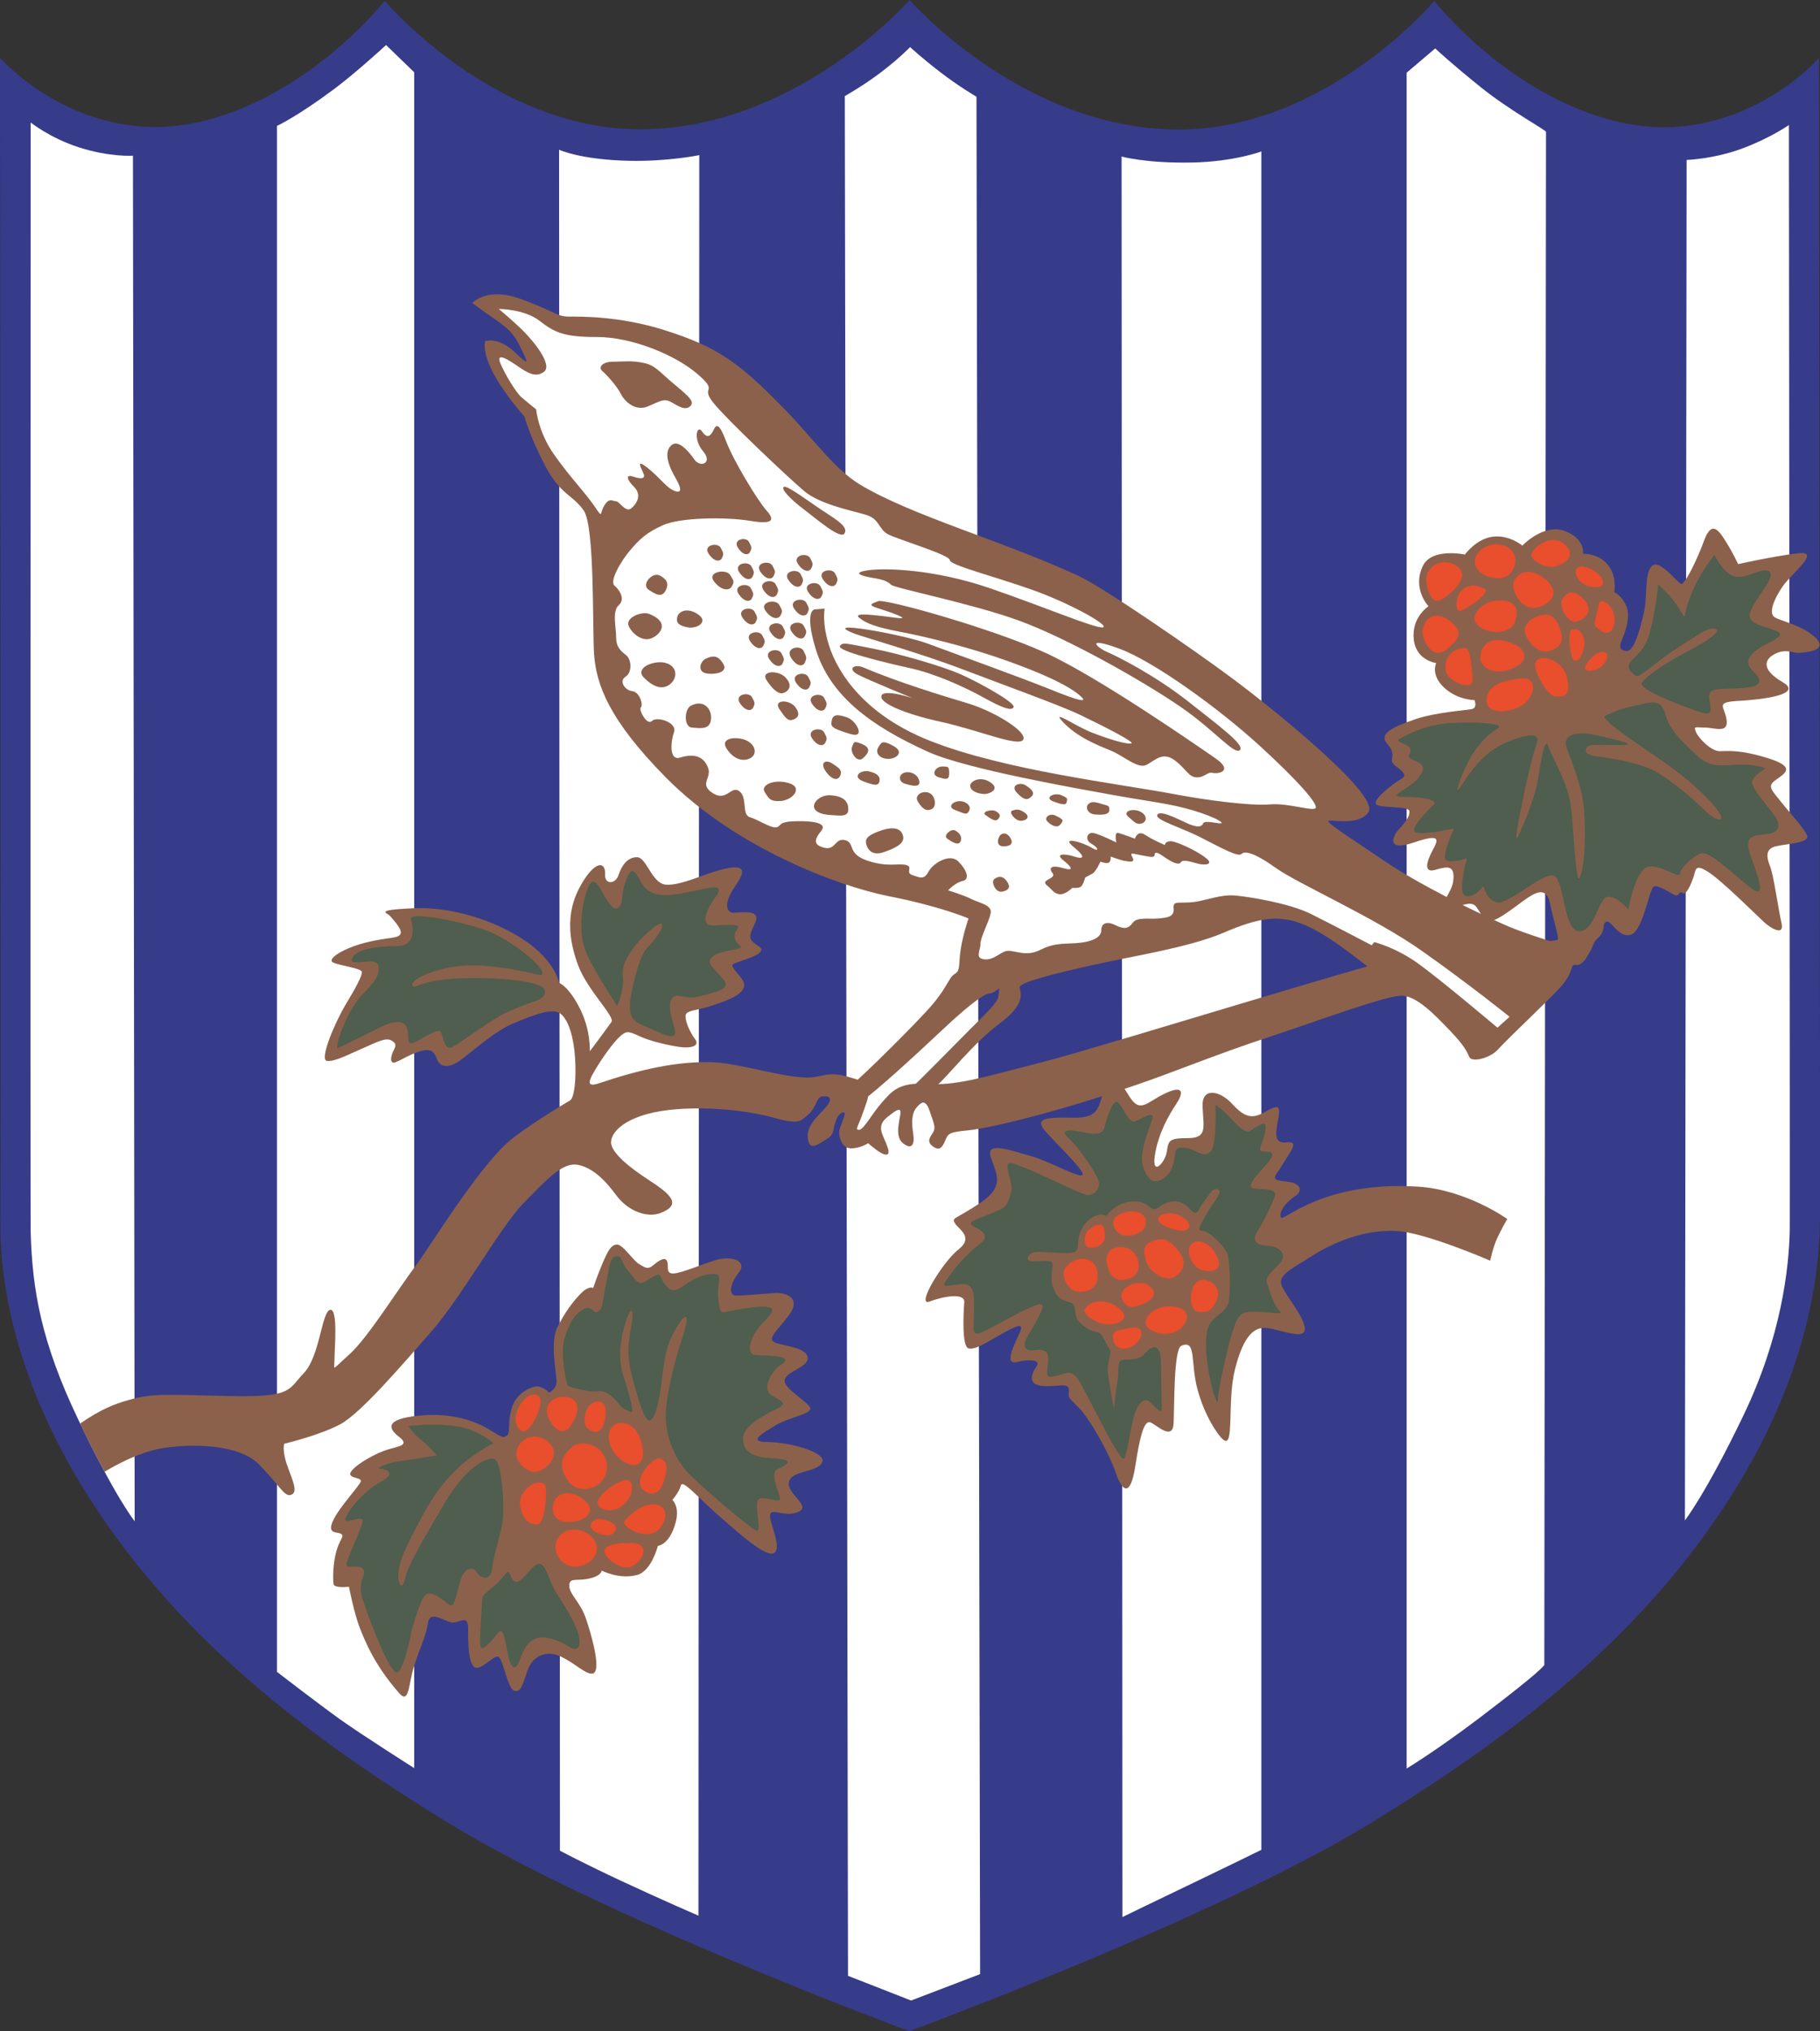
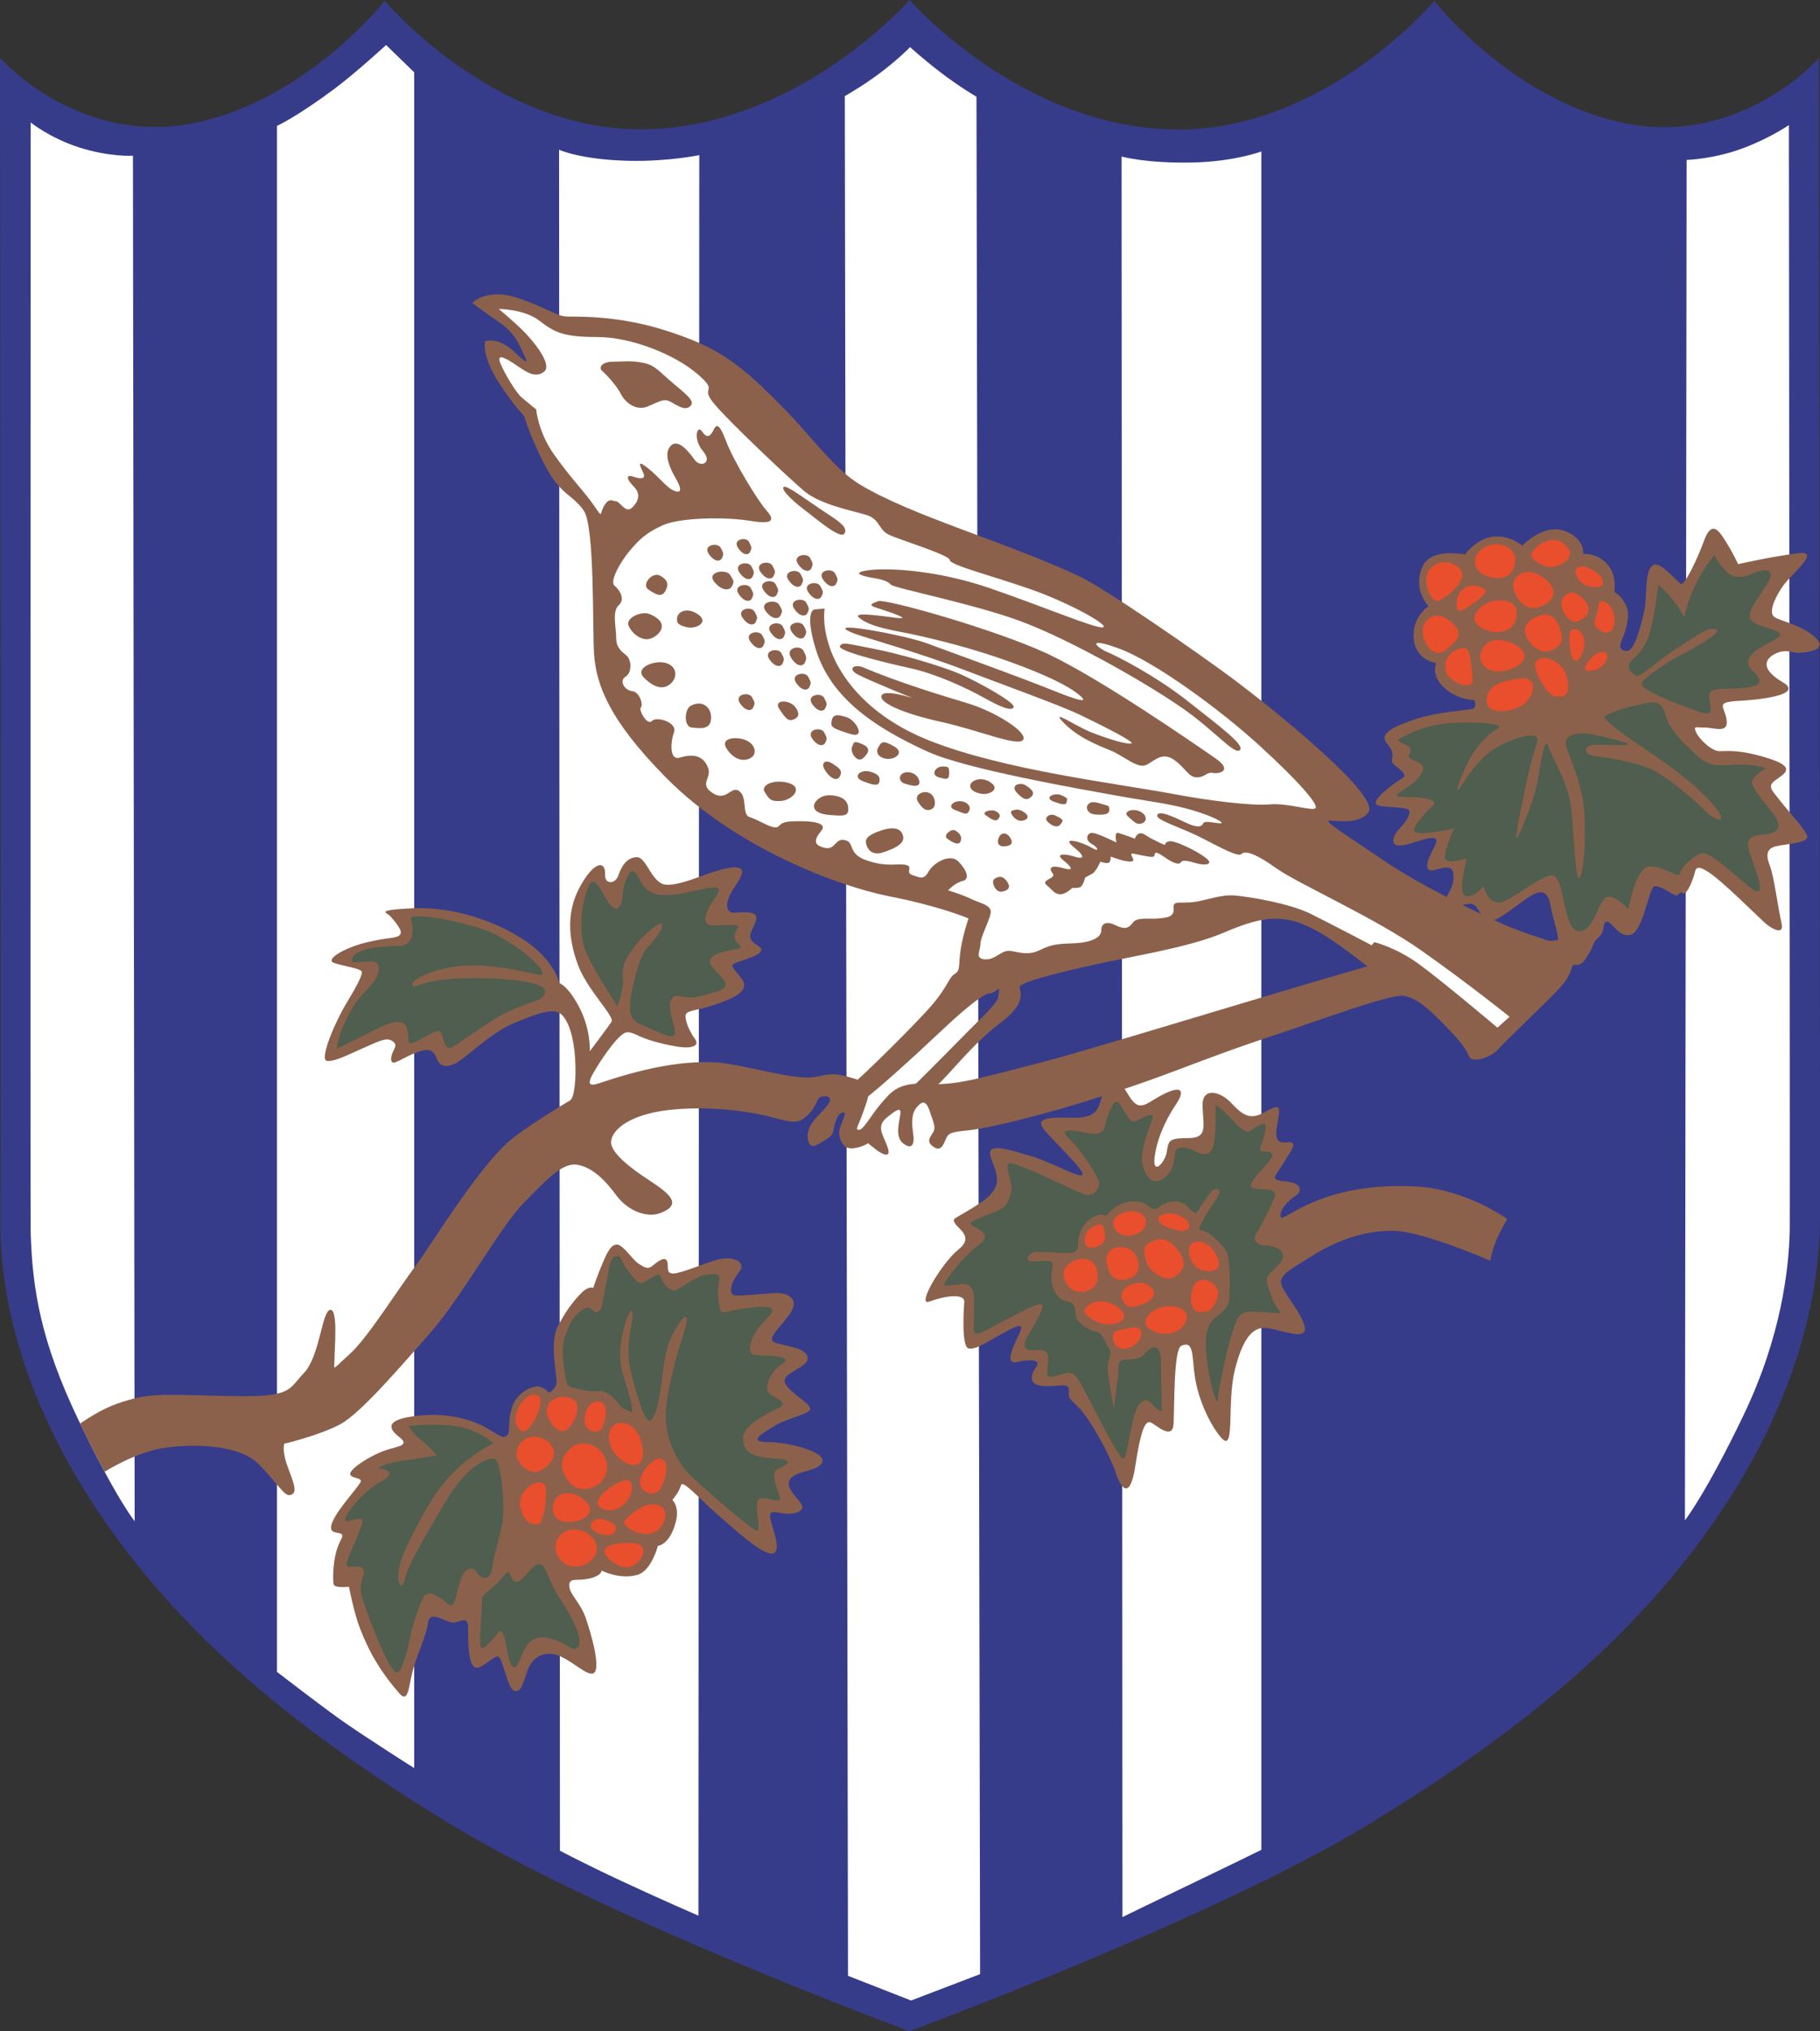
<svg xmlns="http://www.w3.org/2000/svg" width="410.59pt" height="458.09pt" viewBox="0 0 410.59 458.09" version="1.1">
  <rect x="0" y="0" width="410.59" height="458.09" fill="#333333" stroke="none" />
  <defs>
    <clipPath id="clip1">
      <path d="M 0 0 L 410.59 0 L 410.59 458.09 L 0 458.09 Z M 0 0 " />
    </clipPath>
    <clipPath id="clip2">
      <path d="M 18 119 L 410.59 119 L 410.59 338 L 18 338 Z M 18 119 " />
    </clipPath>
  </defs>
  <g id="surface1">
    <g clip-path="url(#clip1)" clip-rule="nonzero">
      <path style=" stroke:none;fill-rule:nonzero;fill:rgb(21.199%,23.499%,54.099%);fill-opacity:1;" d="M 309.074 411.262 C 339.84 392.441 371.199 369.297 392.18 334.738 C 400.355 321.277 410.504 299.691 410.586 274.504 C 410.637 259.176 410.367 13.082 410.367 13.082 C 410.367 13.082 391.934 34.203 364.285 27.289 C 339.938 21.203 323.582 0.219 323.582 0.219 C 323.582 0.219 299.008 29.395 265.598 29.211 C 230.465 29.02 205.195 0.004 205.195 0.004 C 205.195 0.004 179.902 28.969 144.766 29.16 C 111.359 29.344 86.781 0.172 86.781 0.172 C 86.781 0.172 70.43 21.152 46.078 27.242 C 18.434 34.156 0 13.035 0 13.035 C 0 13.035 0.23 261.867 0.082 275.031 C -0.191 299.305 10.012 321.227 18.184 334.691 C 39.168 369.25 70.527 392.395 101.293 411.215 C 136.266 432.609 205.152 458.09 205.152 458.09 C 205.152 458.09 274.102 432.656 309.074 411.262 " />
    </g>
    <path style=" stroke:none;fill-rule:nonzero;fill:rgb(100%,100%,100%);fill-opacity:1;" d="M 190.586 21.676 C 190.586 21.676 194.883 19.254 198.836 16.238 C 202.973 13.078 205.32 10.621 205.32 10.621 C 205.32 10.621 207.895 13.035 212.219 16.348 C 216.543 19.656 220.293 21.816 220.293 21.816 L 221.109 445.227 L 205.535 451.18 L 191.309 445.609 " />
    <path style=" stroke:none;fill-rule:nonzero;fill:rgb(100%,100%,100%);fill-opacity:1;" d="M 253.027 35.305 C 253.027 35.305 258.508 36.859 268.984 36.652 C 278.504 36.457 284.559 34.152 284.559 34.152 L 284.559 417.195 C 284.559 417.195 275.156 421.805 270.332 424.105 C 261.078 428.523 253.215 432.363 253.215 432.363 " />
    <path style=" stroke:none;fill-rule:nonzero;fill:rgb(100%,100%,100%);fill-opacity:1;" d="M 157.758 34.988 C 157.758 34.988 150.738 36.457 141.895 36.266 C 130.93 36.027 126.129 33.77 126.129 33.77 L 126.32 417.387 C 126.32 417.387 131.703 420.266 140.355 424.297 C 149.648 428.629 157.57 432.043 157.57 432.043 " />
    <path style=" stroke:none;fill-rule:nonzero;fill:rgb(100%,100%,100%);fill-opacity:1;" d="M 93.441 16.301 L 87.098 10.156 C 87.098 10.156 80.391 16.328 75.562 19.945 C 67.102 26.281 62.488 28.395 62.488 28.395 L 62.488 377.066 C 62.488 377.066 71.715 384.172 76.523 387.625 C 81.328 391.082 93.441 398.762 93.441 398.762 " />
-     <path style=" stroke:none;fill-rule:nonzero;fill:rgb(100%,100%,100%);fill-opacity:1;" d="M 317.34 16.395 L 323.781 10.922 C 323.781 10.922 327.242 14.188 334.164 19.754 C 340.484 24.836 348.777 29.355 348.777 29.738 L 348.395 375.531 C 348.059 375.812 348.172 376.512 333.777 387.434 C 324.168 394.73 317.34 398.859 317.34 398.859 " />
    <path style=" stroke:none;fill-rule:nonzero;fill:rgb(100%,100%,100%);fill-opacity:1;" d="M 29.992 35.113 C 29.992 35.113 24.805 35.496 17.688 33.195 C 11.266 31.113 6.922 27.625 6.922 27.625 C 6.922 27.625 6.824 274.73 6.922 277.992 C 7.305 290.859 9.23 302.57 17.688 320.234 C 26.184 337.973 30.379 343.082 30.379 343.082 " />
    <path style=" stroke:none;fill-rule:nonzero;fill:rgb(100%,100%,100%);fill-opacity:1;" d="M 380.5 36.074 C 380.5 36.074 386.465 35.883 392.805 33.578 C 399.152 31.273 403.574 28.203 403.574 28.203 C 403.574 28.203 403.836 274.152 403.766 277.418 C 403.574 286.25 401.844 301.418 393.383 319.082 C 384.887 336.82 380.117 342.891 380.117 342.891 " />
    <g clip-path="url(#clip2)" clip-rule="nonzero">
      <path style=" stroke:none;fill-rule:nonzero;fill:rgb(54.9%,37.999%,29.399%);fill-opacity:1;" d="M 23.586 331.941 C 23.586 331.941 30.527 327.531 36.863 326.57 C 43.199 325.609 53.762 325.609 58.367 330.219 C 62.977 334.824 64.129 337.707 65.664 337.129 C 67.199 336.555 66.238 334.441 64.895 330.793 C 63.551 327.145 64.129 325.609 64.129 325.609 C 64.129 325.609 72.191 323.691 76.801 321.195 C 81.406 318.699 90.621 307.945 97.344 300.266 C 104.062 292.586 113.184 276.266 118.078 271.371 C 122.977 266.477 126.758 261.945 130.465 262.73 C 133.633 263.402 136.32 265.898 139.008 269.547 C 141.695 273.195 146.023 274.719 148.992 273.578 C 153.984 271.656 151.262 269.312 146.305 266.09 C 142.465 263.594 137.676 259.969 137.855 257.453 C 138.047 254.762 142.27 250.91 152.832 250.152 C 160.895 249.578 168.961 250.539 174.527 252.074 C 180.098 253.609 180.48 253.035 182.398 251.305 C 184.32 249.578 184.129 247.469 185.473 247.273 C 186.816 247.082 188.16 247.469 186.434 249.578 C 184.703 251.691 181.367 254.016 182.398 257.453 C 182.977 259.371 184.488 258.117 186.238 257.066 C 188.16 255.914 187.777 255.531 188.352 253.418 C 188.93 251.305 189.887 250.73 190.465 250.922 C 191.039 251.113 189.312 254.184 189.312 255.34 C 189.312 256.492 189.887 258.988 192 258.988 C 194.109 258.988 195.84 257.836 195.84 257.836 C 195.84 257.836 196.992 258.793 197.758 259.371 C 198.527 259.945 201.215 261.672 200.258 258.793 C 199.297 255.914 197.426 254.09 200.258 251.883 C 201.652 250.793 203.328 249.387 203.137 251.113 C 202.941 252.844 201.793 256.297 203.711 257.836 C 205.633 259.371 206.398 258.219 206.02 255.723 C 205.633 253.227 205.633 251.113 206.785 249.77 C 207.934 248.426 208.867 247.812 209.855 250.922 C 210.527 253.035 211.199 254.184 210.527 255.34 C 209.855 256.492 208.898 257.453 210.527 258.602 C 212.16 259.754 212.734 258.41 213.312 257.066 C 213.887 255.723 214.082 255.332 218.16 254.957 C 224.352 254.379 242.238 249.711 259.488 243.578 C 265.969 241.273 275.613 237.387 286.562 233.785 C 297.504 230.188 313.199 224.281 316.512 224.57 C 319.824 224.859 323.711 228.891 327.023 232.348 C 330.336 235.801 330.91 237.098 331.488 238.395 C 332.066 239.691 336.211 238.645 337.969 236.668 C 340.273 234.074 349.836 225.195 352.227 222.41 C 354.816 219.387 354.387 217.945 354.961 217.656 C 355.535 217.371 355.68 218.09 356.977 217.082 C 357.777 216.457 358.129 215.5 358.703 214.633 C 359.277 213.77 359.426 212.473 360.434 211.609 C 362.227 210.074 361.441 208.73 362.16 208.012 C 363.312 206.859 365.066 211.914 368.066 210.746 C 370.656 209.738 372.098 200.379 373.105 199.945 C 374.109 199.516 376.562 201.242 377.711 201.816 C 378.863 202.395 378.719 200.809 379.586 201.387 C 380.449 201.965 381.426 199.516 382.016 197.93 C 382.609 196.348 382.176 194.617 385.344 196.633 C 388.512 198.648 396.434 206.57 398.016 208.012 C 399.602 209.449 402.625 211.18 401.902 208.152 C 401.184 205.129 400.176 197.5 399.312 195.34 C 398.449 193.18 398.305 191.449 400.609 190.875 C 402.91 190.297 408.387 190.152 407.664 188.426 C 406.945 186.699 403.922 183.531 401.762 180.793 C 399.602 178.059 398.594 177.34 400.609 175.898 C 402.625 174.461 405.359 173.02 398.879 171.004 C 392.398 168.984 389.809 169.418 387.934 169.418 C 386.066 169.418 383.199 166.539 382.609 165.098 C 382.016 163.66 382.465 164.09 384.625 164.09 C 386.785 164.09 389.949 165.531 389.52 162.363 C 389.09 159.195 386.617 158.344 392.688 158.043 C 395.566 157.898 407.375 156.891 402.191 153.867 C 397.008 150.844 398.16 148.539 400.609 147.387 C 403.055 146.234 404.641 147.387 405.934 147.242 C 407.23 147.098 412.562 146.809 409.68 143.93 C 406.801 141.051 401.613 140.043 400.32 139.18 C 399.023 138.316 400.031 135.434 402.051 132.41 C 404.066 129.387 411.098 124.113 405.648 124.777 C 399.742 125.496 392.109 127.227 392.109 127.227 C 392.109 127.227 391.246 125.211 389.375 122.188 C 387.504 119.164 386.047 117.43 384.336 122.188 C 383.039 125.785 380.16 131.836 379.297 131.691 C 378.434 131.547 374.398 125.93 372.672 127.66 C 370.945 129.387 371.664 134.426 370.945 137.738 C 370.227 141.051 368.785 146.809 367.055 146.809 C 365.328 146.809 365.328 145.66 365.762 144.648 C 366.191 143.645 368.066 139.32 366.91 136.73 C 365.762 134.141 364.176 133.562 364.176 133.562 C 364.176 133.562 364.895 129.816 362.594 127.227 C 360.285 124.633 357.121 124.922 357.121 124.922 C 357.121 124.922 357.695 121.465 352.945 119.738 C 348.191 118.012 343.441 123.051 343.441 123.051 C 343.441 123.051 340.562 120.602 336.816 121.035 C 333.07 121.465 330.48 125.066 330.48 125.066 C 330.48 125.066 322.961 123.461 320.977 127.66 C 318.527 132.844 322.273 136.73 322.273 136.73 C 322.273 136.73 318.316 139.199 318.961 144.363 C 319.535 148.969 324 149.547 324 149.547 C 324 149.547 322.703 152.141 325.727 155.02 C 328.75 157.898 332.641 157.898 332.641 157.898 C 332.641 157.898 333.359 159.629 332.066 159.914 C 330.77 160.203 323.855 160.633 319.246 162.219 C 314.641 163.805 310.895 165.387 312.91 167.691 C 314.93 169.992 313.773 170.859 314.066 171.867 C 314.352 172.875 318.238 174.461 316.227 175.609 C 314.207 176.762 309.602 180.363 310.465 181.371 C 311.328 182.379 317.809 181.656 317.949 182.953 C 318.098 184.25 316.801 185.691 315.504 187.129 C 314.207 188.57 312.625 192.168 318.961 190.012 C 325.297 187.852 324.434 189.434 323.137 191.883 C 321.84 194.328 321.121 196.922 323.711 196.203 C 326.305 195.484 328.176 194.906 327.887 198.363 C 327.602 201.816 324.285 203.258 327.742 204.266 C 329.543 204.789 331.773 202.828 333.07 204.555 C 334.367 206.281 334.801 208.445 337.246 207.434 C 339.695 206.426 343.586 202.969 345.742 201.816 C 347.902 200.668 349.199 201.098 349.773 204.121 C 350.352 207.145 351.504 210.602 351.504 211.754 C 351.504 212.906 339.094 211.445 323.426 214.059 C 313.922 215.645 249.695 235.801 235.152 239.547 C 220.609 243.289 215.566 244.875 209.09 244.441 C 202.609 244.012 201.023 246.316 198.863 248.762 C 196.703 251.211 194.832 254.809 193.824 254.809 C 192.816 254.809 193.535 254.234 194.688 250.922 C 195.84 247.609 197.426 244.73 192.816 243.289 C 188.207 241.852 187.473 242.188 184.031 242.859 C 178.848 243.867 167.188 239.703 160.414 239.547 C 154.223 239.402 146.664 240.48 136.078 244.012 C 133.922 244.73 131.902 245.449 133.777 242.137 C 135.648 238.828 138.383 235.082 139.824 233.785 C 141.266 232.492 141.695 232.492 144.145 233.641 C 146.59 234.793 150.336 235.656 153.07 236.09 C 155.809 236.523 157.969 235.945 156.816 234.363 C 155.664 232.777 154.656 230.617 154.656 229.18 C 154.656 227.738 157.105 228.027 160.848 226.73 C 164.59 225.434 169.777 223.707 167.184 220.539 C 164.59 217.371 164.734 217.656 166.609 216.938 C 168.48 216.219 173.594 214.879 171.07 213.34 C 168.48 211.754 169.055 211.035 170.352 208.152 C 171.648 205.273 168.336 205.707 165.457 205.852 C 164.473 205.898 162.621 204.574 165.887 199.805 C 167.762 197.066 169.086 194.41 162.434 196.203 C 158.688 197.211 153.359 199.805 150.191 199.516 C 147.023 199.227 145.871 193.324 143.711 193.324 C 141.551 193.324 140.258 195.191 139.535 197.352 C 138.816 199.516 136.422 199.449 136.512 197.352 C 136.656 194.043 134.352 194.473 131.902 198.219 C 129.457 201.965 126.719 207.867 130.465 217.805 C 132.551 223.34 138.789 229.301 137.949 230.477 C 135.793 233.5 133.055 237.098 133.055 237.098 C 133.055 237.098 133.344 232.348 130.75 227.305 C 128.16 222.266 126.145 221.691 126.145 221.691 C 126.145 221.691 125.281 216.793 118.512 212.188 C 111.742 207.578 101.809 204.41 93.023 204.844 C 84.238 205.273 87.406 205.852 87.984 206.57 C 88.559 207.289 91.008 209.738 90.289 210.746 C 89.566 211.754 87.406 211.324 82.367 212.617 C 77.328 213.914 73.586 216.363 75.168 217.082 C 76.75 217.805 81.648 218.379 81.648 219.242 C 81.648 220.105 80.496 222.41 78.047 226.441 C 75.602 230.477 72 238.969 73.727 239.258 C 75.457 239.547 78.91 237.676 81.938 236.379 C 84.961 235.082 86.977 233.93 88.273 234.648 C 89.566 235.371 89.281 235.945 88.703 237.098 C 88.129 238.25 87.84 240.121 89.281 239.547 C 90.719 238.969 92.449 237.816 94.75 237.098 C 97.055 236.379 97.918 237.098 98.496 238.68 C 99.07 240.266 100.656 241.562 104.258 238.828 C 107.855 236.09 111.742 232.492 115.922 230.762 C 120.094 229.035 124.559 227.16 126.434 228.602 C 128.305 230.043 129.457 234.074 129.742 238.68 C 130.031 243.289 129.602 247.609 128.59 248.188 C 127.586 248.762 117.789 254.664 114.336 257.836 C 107.281 264.316 97.035 281.066 94.176 284.906 C 89.137 291.676 82.945 301.754 78.77 305.5 C 74.59 309.242 75.457 309.098 75.457 306.648 C 75.457 304.203 76.32 294.988 74.449 295.418 C 72.574 295.852 72.145 305.93 68.543 309.676 C 64.945 313.418 66.094 315.145 51.984 314.859 C 37.871 314.57 34.703 314.137 29.09 315.723 C 25.715 316.672 22.711 317.879 18.148 321.004 C 18.031 321.082 18.562 322.141 19.211 323.441 C 22.211 329.441 23.648 332.004 23.586 331.941 " />
    </g>
    <path style=" stroke:none;fill-rule:nonzero;fill:rgb(54.9%,37.999%,29.399%);fill-opacity:1;" d="M 139.199 280.684 C 140.559 280.684 142.848 284.328 144.191 285.098 C 145.535 285.867 146.113 286.441 147.453 285.289 C 148.801 284.137 150.145 283.371 150.527 284.523 C 150.91 285.676 150.145 287.211 151.871 287.211 C 153.598 287.211 158.398 285.098 161.664 284.137 C 164.93 283.18 168.766 284.328 166.656 287.02 C 164.543 289.703 164.352 292.203 166.078 292.203 C 167.809 292.203 172.031 291.816 174.719 291.625 C 177.406 291.434 180.863 292.777 177.984 296.617 C 175.102 300.457 172.605 302.188 175.297 302.953 C 177.984 303.723 182.016 304.105 182.207 306.219 C 182.398 308.328 177.406 309.289 177.023 311.211 C 176.641 313.129 182.398 316.203 182.781 317.547 C 183.168 318.891 177.984 319.656 175.102 321.387 C 172.223 323.113 168.383 325.227 173.184 325.227 C 177.984 325.227 186.625 327.531 185.473 329.836 C 184.32 332.137 178.559 331.562 177.984 334.25 C 177.406 336.938 183.168 339.625 180.094 340.973 C 177.023 342.312 174.145 340.012 173.762 341.547 C 173.375 343.082 176.445 348.844 174.719 350.188 C 172.992 351.531 166.656 345.77 162.047 341.738 C 157.441 337.703 153.965 333.566 153.598 335.02 C 153.215 336.555 151.68 338.281 151.68 338.281 C 151.68 338.281 153.375 339.699 152.449 343.273 C 151.102 348.457 148.414 348.648 148.414 348.648 C 148.414 348.648 146.996 354.266 143.809 355.18 C 139.777 356.328 135.742 354.219 135.742 354.219 C 135.742 354.219 135.742 355.562 132.285 356.137 C 129.824 356.547 128.258 355.754 128.449 357.867 C 128.609 359.629 130.941 361.516 132.094 364.777 C 133.246 368.043 135.949 377.16 133.633 377.449 C 132.094 377.641 129.789 375.145 126.527 373.609 C 123.266 372.074 120.191 373.418 119.039 376.684 C 117.887 379.945 117.504 381.867 115.969 381.289 C 114.43 380.715 113.473 373.801 112.32 373.609 C 111.168 373.418 108.289 377.066 106.941 375.914 C 105.598 374.762 105.598 370.152 105.598 367.082 C 105.598 364.012 103.488 366.121 101.949 365.93 C 100.414 365.738 96.961 363.051 96.574 365.93 C 96.191 368.809 94.465 372.266 93.312 376.105 C 92.16 379.945 92.289 384.445 90.047 381.867 C 86.207 377.449 83.531 373.223 81.215 367.273 C 79.871 363.816 78.719 357.867 78.719 357.867 C 78.719 357.867 75.457 358.25 75.262 357.289 C 75.074 356.328 75.074 352.875 75.84 349.996 C 76.609 347.113 77.762 346.539 76.992 345.961 C 76.223 345.387 73.727 346.152 75.074 343.082 C 76.414 340.012 81.215 335.02 81.406 334.059 C 81.598 333.098 77.953 333.484 79.297 331.754 C 80.641 330.027 84.863 327.723 87.359 326.953 C 89.855 326.184 92.543 325.996 90.047 324.074 C 87.551 322.152 86.781 320.039 94.465 319.273 C 102.145 318.508 107.52 320.617 110.59 322.535 C 113.664 324.461 113.664 324.266 114.43 323.691 C 115.199 323.113 114.43 320.426 115.582 317.16 C 116.734 313.898 120.383 312.363 121.727 312.746 C 123.07 313.129 123.84 314.09 123.84 314.09 C 123.84 314.09 125.566 313.324 125.566 311.594 C 125.566 309.867 124.031 302.762 125.762 299.305 C 127.488 295.852 129.406 293.355 131.137 291.625 C 132.863 289.898 133.824 290.473 133.824 290.473 C 133.824 290.473 134.781 287.594 135.934 284.906 C 137.09 282.219 137.855 280.684 139.199 280.684 " />
    <path style=" stroke:none;fill-rule:nonzero;fill:rgb(54.9%,37.999%,29.399%);fill-opacity:1;" d="M 244.227 264.938 C 243.648 265.898 236.734 261.863 232.512 260.715 C 228.285 259.562 222.336 257.258 223.488 260.906 C 224.641 264.555 226.945 267.434 221.184 271.273 C 215.426 275.113 214.656 274.539 215.426 275.883 C 216.191 277.227 219.84 278.953 216.191 281.832 C 212.547 284.715 206.594 294.699 209.664 293.547 C 212.734 292.395 217.727 291.434 217.539 293.738 C 217.344 296.039 216.961 303.723 218.496 304.105 C 220.031 304.492 222.527 302.762 225.98 300.844 C 229.438 298.922 231.168 298.152 230.016 300.648 C 228.863 303.145 226.367 307.945 229.438 307.176 C 232.512 306.41 234.816 306.793 233.855 308.137 C 232.895 309.484 231.551 312.168 235.008 312.555 C 238.465 312.938 241.152 311.594 241.152 313.516 C 241.152 315.434 240.578 314.664 243.262 317.355 C 245.953 320.039 250.367 328.105 251.711 332.137 C 253.059 336.168 254.977 338.09 256.129 330.602 C 257.281 323.113 258.238 320.234 259.586 320.809 C 260.93 321.387 264.578 325.035 264.766 321.004 C 264.961 316.973 264.766 304.297 266.496 303.531 C 269.953 301.996 268.512 307.203 270.145 313.32 C 271.68 319.082 274.602 323.531 275.906 324.648 C 278.594 326.953 276.766 316.207 278.594 308.906 C 280.129 302.762 282.238 299.113 285.695 299.5 C 289.152 299.883 294.91 302.57 294.336 299.305 C 293.762 296.039 288.961 291.051 288.961 289.129 C 288.961 287.211 292.223 285.676 295.488 283.562 C 298.754 281.449 306.242 277.227 314.879 277.609 C 321.473 277.902 336.191 284.328 336.191 284.328 C 336.191 284.328 336.766 281.449 337.727 279.336 C 338.688 277.227 340.035 274.922 340.035 274.922 C 340.035 274.922 330.836 268.297 319.871 267.625 C 297.984 266.281 289.445 275.832 288.961 274.539 C 288.383 273 290.879 270.508 292.223 269.738 C 293.566 268.969 294.145 266.855 290.113 266.473 C 286.078 266.09 287.809 265.32 289.344 262.633 C 290.879 259.945 293.375 257.258 290.305 257.641 C 287.23 258.027 287.809 255.531 288.383 252.266 C 288.961 249.004 288.191 249.191 285.121 250.922 C 282.047 252.648 280.32 251.5 277.824 248.809 C 275.328 246.121 271.105 244.973 271.297 249.578 C 271.488 254.184 272.449 256.68 268.035 256.68 C 263.617 256.68 263.617 257.258 263.23 259.754 C 262.848 262.25 259.773 265.516 260.543 260.523 C 261.312 255.531 263.809 251.305 265.344 249.004 C 266.879 246.695 267.266 244.586 263.039 246.508 C 258.816 248.426 257.281 251.305 254.781 247.273 C 252.289 243.242 250.754 241.129 249.219 245.355 C 247.68 249.578 248.254 252.266 241.922 252.074 C 235.586 251.883 233.855 252.457 235.391 254.57 C 236.93 256.68 244.797 263.977 244.227 264.938 " />
    <path style=" stroke:none;fill-rule:nonzero;fill:rgb(54.9%,37.999%,29.399%);fill-opacity:1;" d="M 106.559 68.328 C 106.559 68.328 109.824 64.684 117.312 67.371 C 124.801 70.059 125.566 71.402 128.258 71.402 C 130.941 71.402 139.766 71.238 149.953 74.473 C 162.047 78.312 166.828 81.789 177.41 92.715 C 183.359 98.855 188.258 105.793 193.922 109.227 C 205.633 116.328 226.59 122.094 243.453 129.961 C 249.215 132.652 269.758 146.859 278.02 153.004 C 286.27 159.145 311.367 179.203 308.734 183.145 C 306.816 186.023 301.438 185.066 299.902 185.066 C 298.367 185.066 304.316 188.715 312.191 194.09 C 320.062 199.465 332.352 205.418 339.266 208.492 C 346.176 211.562 352.895 212.715 349.246 212.906 C 345.602 213.098 313.152 221.16 310.27 219.242 C 307.391 217.32 300.672 211.371 294.527 208.684 C 288.383 205.992 283.586 207.145 275.906 210.41 C 268.223 213.676 255.746 215.594 247.105 217.516 C 238.465 219.434 229.824 221.547 230.016 222.699 C 230.207 223.852 231.551 226.348 225.602 230.762 C 219.648 235.18 213.695 242.859 211.586 244.586 C 209.473 246.316 203.137 247.656 205.824 245.16 C 208.512 242.664 215.039 235.945 218.688 232.297 C 222.336 228.652 225.023 226.156 225.215 224.809 C 225.406 223.465 225.406 222.891 225.406 222.891 C 225.406 222.891 224.062 224.039 223.297 224.039 C 222.531 224.039 220.156 225.133 212.352 232.492 C 205.633 238.828 197.758 245.93 195.07 247.852 C 192.383 249.77 190.078 246.121 191.996 244.777 C 193.922 243.434 207.164 230.379 210.527 226.348 C 213.887 222.312 214.078 220.395 215.426 219.625 C 216.77 218.859 216.191 217.32 216.77 213.867 C 217.344 210.41 218.496 207.145 218.496 207.145 C 218.496 207.145 212.352 204.457 200.641 202.152 C 188.926 199.852 165.723 191.09 150.145 175.273 C 137.473 162.41 134.504 154.547 134.016 147.434 C 133.633 141.867 134.207 118.824 131.711 115.18 C 129.215 111.531 126.527 111.723 123.07 105.195 C 119.617 98.664 118.27 93.867 118.27 93.867 C 118.27 93.867 115.551 90.969 112.703 86.57 C 108.48 80.043 109.438 76.969 109.438 76.969 C 109.438 76.969 112.32 75.816 116.16 79.465 C 120 83.113 118.84 81.391 117.312 78.121 C 115.969 75.242 114.434 73.898 111.359 71.785 C 108.289 69.676 106.559 68.328 106.559 68.328 " />
    <path style=" stroke:none;fill-rule:nonzero;fill:rgb(91.399%,30.6%,17.599%);fill-opacity:1;" d="M 332.785 126.109 C 332.359 128.078 334.078 130.129 337.68 130.395 C 340.422 130.598 341.855 128.52 341.855 126.242 C 341.855 123.969 339.695 122.762 337.535 122.762 C 335.375 122.762 333.215 124.102 332.785 126.109 " />
    <path style=" stroke:none;fill-rule:nonzero;fill:rgb(91.399%,30.6%,17.599%);fill-opacity:1;" d="M 341.426 132.699 C 341.77 134.16 343.727 138.602 348.051 136.586 C 351.492 134.977 351.215 132.121 347.473 129.816 C 343.848 127.59 340.848 130.25 341.426 132.699 " />
    <path style=" stroke:none;fill-rule:nonzero;fill:rgb(91.399%,30.6%,17.599%);fill-opacity:1;" d="M 345.453 125.211 C 345.453 126.371 348.625 128.234 350.641 127.805 C 352.656 127.371 355.984 125.488 352.961 122.754 C 349.938 120.016 345.453 123.77 345.453 125.211 " />
    <path style=" stroke:none;fill-rule:nonzero;fill:rgb(91.399%,30.6%,17.599%);fill-opacity:1;" d="M 355.535 129.531 C 356.211 131.629 358.211 132.504 360.43 132.41 C 362.07 132.344 362.219 130.402 359.711 128.809 C 356.547 126.793 355.039 127.996 355.535 129.531 " />
    <path style=" stroke:none;fill-rule:nonzero;fill:rgb(91.399%,30.6%,17.599%);fill-opacity:1;" d="M 352.367 135.289 C 351.625 136.652 353.664 140.762 355.68 140.188 C 357.695 139.609 359.711 137.738 357.266 135.148 C 354.812 132.555 353.23 133.707 352.367 135.289 " />
    <path style=" stroke:none;fill-rule:nonzero;fill:rgb(91.399%,30.6%,17.599%);fill-opacity:1;" d="M 322.27 128.809 C 320.855 130.984 322.703 136.297 324.719 135.434 C 326.734 134.57 330.625 131.113 329.758 128.953 C 328.895 126.793 324.43 125.496 322.27 128.809 " />
    <path style=" stroke:none;fill-rule:nonzero;fill:rgb(91.399%,30.6%,17.599%);fill-opacity:1;" d="M 320.977 142.922 C 321.262 145.504 323.711 148.684 326.305 146.523 C 328.895 144.363 330.625 142.633 326.879 139.898 C 323.137 137.16 320.688 140.328 320.977 142.922 " />
    <path style=" stroke:none;fill-rule:nonzero;fill:rgb(91.399%,30.6%,17.599%);fill-opacity:1;" d="M 329.762 133.129 C 328.523 134.191 328.031 138.027 329.473 137.738 C 330.91 137.449 336.387 133.562 334.945 132.844 C 333.504 132.121 331.773 131.402 329.762 133.129 " />
    <path style=" stroke:none;fill-rule:nonzero;fill:rgb(91.399%,30.6%,17.599%);fill-opacity:1;" d="M 332.785 140.188 C 334.367 143.066 340.703 143.641 341.855 140.043 C 343.008 136.441 340.992 135.289 337.824 135.434 C 334.438 135.586 331.938 138.652 332.785 140.188 " />
    <path style=" stroke:none;fill-rule:nonzero;fill:rgb(91.399%,30.6%,17.599%);fill-opacity:1;" d="M 333.934 148.105 C 333.789 149.836 336.238 152.715 340.992 150.844 C 345.574 149.035 344.328 146.098 340.414 144.793 C 336.094 143.355 334.145 145.602 333.934 148.105 " />
    <path style=" stroke:none;fill-rule:nonzero;fill:rgb(91.399%,30.6%,17.599%);fill-opacity:1;" d="M 326.16 151.273 C 326.586 153.836 332.352 155.883 332.207 153.434 C 332.062 150.984 331.773 146.664 330.766 146.234 C 329.762 145.801 325.438 146.953 326.16 151.273 " />
    <path style=" stroke:none;fill-rule:nonzero;fill:rgb(91.399%,30.6%,17.599%);fill-opacity:1;" d="M 344.16 143.066 C 344.875 145.035 347.184 147.816 350.062 146.664 C 352.945 145.516 352.656 143.496 351.648 141.051 C 350.641 138.602 348.91 138.172 346.75 139.035 C 344.594 139.898 343.586 141.48 344.16 143.066 " />
    <path style=" stroke:none;fill-rule:nonzero;fill:rgb(91.399%,30.6%,17.599%);fill-opacity:1;" d="M 335.375 157.609 C 335.082 160.434 338.312 160.938 341.566 159.914 C 346.461 158.379 347.328 152.57 343.297 153.004 C 339.266 153.434 335.711 154.379 335.375 157.609 " />
    <path style=" stroke:none;fill-rule:nonzero;fill:rgb(91.399%,30.6%,17.599%);fill-opacity:1;" d="M 346.32 149.691 C 346.738 147.176 352.512 148.395 353.52 152.859 C 354.527 157.32 352.512 157.18 350.785 157.035 C 349.055 156.891 346.031 151.418 346.32 149.691 " />
    <path style=" stroke:none;fill-rule:nonzero;fill:rgb(91.399%,30.6%,17.599%);fill-opacity:1;" d="M 354.527 142.059 C 355.914 141.363 357.695 142.922 357.406 145.516 C 357.121 148.105 355.535 149.977 354.812 148.539 C 354.094 147.098 353.664 142.488 354.527 142.059 " />
    <path style=" stroke:none;fill-rule:nonzero;fill:rgb(91.399%,30.6%,17.599%);fill-opacity:1;" d="M 360.574 136.73 C 360.512 138.023 359.277 140.617 360 141.34 C 360.719 142.059 363.453 144.363 364.176 140.617 C 364.895 136.875 360.719 133.852 360.574 136.73 " />
    <path style=" stroke:none;fill-rule:nonzero;fill:rgb(91.399%,30.6%,17.599%);fill-opacity:1;" d="M 359.426 147.961 C 357.84 149.547 356.547 151.273 358.703 151.273 C 360.863 151.273 362.594 149.402 362.594 147.961 C 362.594 146.523 360.434 146.953 359.426 147.961 " />
    <path style=" stroke:none;fill-rule:nonzero;fill:rgb(31%,36.899%,30.6%);fill-opacity:1;" d="M 374.109 131.836 C 374.109 131.836 375.262 132.844 376.703 134.426 C 378.145 136.012 380.016 139.18 380.016 139.18 C 380.016 139.18 380.449 135.723 383.039 130.828 C 384.906 127.297 386.785 125.211 386.785 125.211 C 386.785 125.211 388.656 128.953 390.812 129.816 C 392.973 130.684 394.992 129.387 397.008 128.809 C 399.023 128.234 400.465 128.809 398.59 131.836 C 396.719 134.859 394.129 137.883 394.848 139.465 C 395.566 141.051 398.879 141.48 400.465 142.203 C 402.047 142.922 402.336 143.355 398.59 145.227 C 394.848 147.098 393.262 149.113 395.277 151.129 C 397.297 153.148 398.305 154.73 393.262 155.164 C 388.223 155.594 385.066 154.699 385.633 157.754 C 386.352 161.645 386.207 161.645 380.016 159.34 C 375.449 157.641 369.789 155.164 370.367 154.012 C 370.945 152.859 375.695 149.547 379.297 147.676 C 382.895 145.805 388.801 142.488 387.07 141.914 C 385.344 141.34 383.758 142.777 378.719 145.945 C 373.68 149.113 369.934 153.004 369.07 152.426 C 368.207 151.852 366.336 150.555 368.352 148.684 C 370.367 146.809 371.664 145.371 372.672 140.762 C 373.68 136.152 374.109 131.836 374.109 131.836 " />
    <path style=" stroke:none;fill-rule:nonzero;fill:rgb(31%,36.899%,30.6%);fill-opacity:1;" d="M 361.871 161.641 C 361.871 161.641 364.031 160.203 368.062 159.34 C 372.098 158.473 374.688 157.18 375.695 161.066 C 376.703 164.953 380.016 167.691 383.039 170.57 C 386.062 173.449 388.945 172.441 392.832 172.441 C 396.719 172.441 398.305 173.305 398.305 173.305 C 398.305 173.305 394.992 175.18 395.277 176.617 C 395.566 178.059 398.016 180.938 400.031 183.531 C 402.051 186.121 401.473 187.852 398.449 188.137 C 395.426 188.426 393.406 188.57 394.848 192.746 C 396.285 196.922 399.168 203.691 394.559 199.945 C 389.949 196.203 385.504 191.883 383.762 192.457 C 382.016 193.031 379.008 195.77 379.008 197.066 C 379.008 198.363 374.688 194.906 371.809 195.484 C 368.93 196.059 367.344 205.129 367.344 205.129 C 367.344 205.129 364.895 202.105 362.734 202.25 C 360.574 202.391 360 209.738 356.398 210.027 C 352.801 210.312 352.945 199.082 350.785 197.641 C 348.625 196.203 340.559 203.832 337.969 203.547 C 335.375 203.258 334.656 199.805 334.656 199.805 C 334.656 199.805 332.93 202.391 330.77 202.105 C 328.609 201.816 330.91 193.609 330.91 193.609 C 330.91 193.609 326.449 195.051 326.016 193.609 C 325.586 192.168 328.031 186.844 328.031 186.844 C 328.031 186.844 321.266 188.426 319.391 187.707 C 317.52 186.984 323.566 181.367 323.566 181.367 C 323.566 181.367 324.285 180.363 320.547 179.93 C 316.801 179.496 313.344 180.219 316.078 178.488 C 318.812 176.762 320.398 175.469 320.977 173.738 C 321.551 172.012 318.527 171.578 317.949 170.859 C 317.375 170.137 318.238 170.426 318.238 169.129 C 318.238 167.832 314.5 167.352 315.648 166.684 C 317.375 165.676 320.977 163.801 325.586 163.227 C 330.191 162.652 340.414 162.938 337.824 164.379 C 335.23 165.82 332.93 168.555 331.344 171.578 C 329.762 174.602 327.453 180.652 329.762 177.051 C 332.062 173.449 334.512 170.426 337.68 168.555 C 340.848 166.684 347.762 164.234 346.75 167.402 C 345.742 170.57 344.879 173.883 343.727 179.496 C 342.574 185.113 341.426 190.875 342.574 188.426 C 343.727 185.98 346.32 179.93 347.039 175.32 C 347.762 170.715 348.625 165.965 349.344 168.41 C 350.062 170.859 353.949 176.617 354.527 182.809 C 355.105 189.004 355.535 199.805 356.398 197.93 C 357.266 196.059 357.84 190.586 357.406 183.242 C 356.977 175.898 353.09 169.129 353.23 167.402 C 353.375 165.676 355.969 164.953 359.426 165.676 C 362.879 166.395 369.07 167.832 366.91 167.977 C 364.75 168.121 359.711 167.832 358.703 168.121 C 357.695 168.41 356.688 170.137 360.145 170.57 C 363.602 171.004 368.641 171.867 372.098 173.305 C 375.551 174.746 381.453 179.641 384.625 182.809 C 387.789 185.98 391.391 185.98 383.762 178.633 C 376.129 171.289 364.031 165.098 361.871 161.641 " />
    <path style=" stroke:none;fill-rule:nonzero;fill:rgb(100%,100%,100%);fill-opacity:1;" d="M 269.566 203.402 C 272.137 203.047 275.473 201.676 278.641 201.965 C 281.809 202.25 290.879 203.691 295.773 206.137 C 300.672 208.586 309.453 213.191 309.453 213.191 L 310.031 212.473 C 310.031 212.473 314.785 213.629 319.824 217.227 C 324.863 220.828 337.824 231.77 337.824 231.77 L 340.559 229.32 C 340.559 229.32 331.633 222.121 320.832 214.492 C 310.031 206.859 292.895 199.371 287.855 195.77 C 282.812 192.172 280.797 191.883 280.078 192.602 C 279.359 193.324 275.902 191.449 271.152 189.004 C 266.398 186.555 260.641 184.969 261.07 183.82 C 261.504 182.668 264.812 184.25 267.551 185.547 C 270.285 186.844 271.152 186.41 271.438 185.691 C 271.727 184.969 274.32 185.691 275.328 185.691 C 276.336 185.691 274.465 184.395 269.277 182.809 C 264.094 181.227 259.344 180.793 251.426 179.355 C 243.504 177.914 218.086 173.504 209.375 169.562 C 196.211 163.609 187.09 156.766 183.934 146.09 C 181.438 137.645 183.742 137.449 183.742 137.449 L 186.047 137.258 C 186.047 137.258 185.387 140.355 187.008 145.516 C 189.121 152.234 195.484 161.379 209.664 167.02 C 226.559 173.738 252.578 176.773 264.961 179.113 C 272.062 180.461 282.238 181.805 286.465 181.418 C 290.688 181.035 296.445 183.148 296.832 182.188 C 297.215 181.227 293.184 176.426 284.16 168.172 C 275.137 159.914 260.352 149.164 252.48 146.281 C 244.605 143.402 247.488 146.09 249.789 147.051 C 252.098 148.012 260.734 152.426 268.031 158.188 C 275.328 163.945 280.75 167.953 279.742 169.129 C 278.59 170.473 273.992 164.684 266.496 159.531 C 257.277 153.195 240.383 143.785 229.824 139.945 C 219.262 136.105 201.793 132.652 201.023 131.883 C 200.254 131.113 199.297 130.73 196.992 130.348 C 194.688 129.965 191.809 129.195 195.84 128.617 C 199.871 128.043 211.008 128.426 223.297 132.652 C 235.586 136.875 247.297 141.867 248.832 141.484 C 250.367 141.098 241.535 136.105 232.895 133.035 C 224.254 129.965 214.27 127.465 214.27 126.316 C 214.27 125.164 202.75 121.707 200.449 120.555 C 198.145 119.402 198.527 117.098 195.457 116.141 C 192.383 115.18 185.086 113.836 181.438 110.762 C 177.793 107.691 163.969 94.633 160.895 90.797 C 157.824 86.953 162.43 88.684 157.246 84.266 C 152.062 79.852 142.27 76.012 134.781 76.012 C 127.297 76.012 125.184 75.051 121.727 72.363 C 118.273 69.676 112.512 69.676 112.512 69.676 C 112.512 69.676 115.777 72.363 118.078 74.668 C 120.383 76.969 124.801 82.348 122.688 83.883 C 120.574 85.418 118.465 83.691 116.16 82.152 C 113.855 80.617 111.934 79.656 112.895 81.965 C 113.855 84.266 116.352 88.488 117.695 89.645 C 119.039 90.797 120.961 92.332 120.961 92.332 C 120.961 92.332 121.344 97.324 124.992 102.508 C 128.641 107.691 131.902 110.953 134.016 114.027 C 136.129 117.098 135.168 115.945 136.32 114.027 C 137.473 112.105 138.238 113.066 139.008 113.066 C 139.777 113.066 141.121 115.754 142.465 114.602 C 143.809 113.449 144.766 111.531 143.039 109.805 C 141.312 108.074 141.121 106.922 142.848 107.496 C 144.574 108.074 145.727 108.074 145.152 106.73 C 144.574 105.387 143.422 103.465 145.922 105.387 C 148.414 107.309 150.145 109.609 151.488 110.379 C 152.832 111.148 154.559 111.531 152.445 107.883 C 150.336 104.234 149.949 101.738 151.488 100.395 C 153.023 99.051 155.328 101.738 156.672 103.66 C 158.016 105.578 160.895 104.426 158.59 101.738 C 156.285 99.051 157.246 95.594 158.398 97.324 C 159.551 99.051 160.32 98.281 160.895 97.129 C 161.473 95.977 162.047 94.828 163.777 99.434 C 165.504 104.043 171.07 113.066 172.801 114.984 C 174.527 116.906 175.102 118.441 169.344 117.484 C 163.582 116.523 153.391 116.723 149.566 118.441 C 145.727 120.172 144.191 121.707 142.078 124.203 C 139.969 126.699 137.473 131.113 138.625 132.074 C 139.777 133.035 141.121 135.148 139.586 136.488 C 138.047 137.836 139.008 141.484 139.008 143.785 C 139.008 146.09 140.16 146.859 141.312 147.82 C 142.465 148.777 142.656 151.66 141.121 152.617 C 139.586 153.578 140.926 155.691 142.656 155.883 C 144.383 156.074 145.152 159.148 144.574 159.531 C 144 159.914 145.922 163.754 147.07 162.602 C 148.223 161.449 152.832 162.984 152.062 165.098 C 151.297 167.211 150.91 171.625 153.406 170.859 C 155.902 170.09 158.59 170.09 159.742 173.164 C 160.578 175.387 157.945 176.691 160.32 178.539 C 163.777 181.227 164.809 177.172 166.656 178.348 C 168.77 179.691 167.23 183.723 169.152 184.297 C 171.07 184.875 173.566 186.602 174.91 186.602 C 176.254 186.602 175.297 185.449 178.559 185.258 C 181.824 185.066 187.008 185.258 185.277 187.371 C 183.551 189.484 183.551 190.633 186.047 191.211 C 188.543 191.785 188.352 188.906 190.656 189.484 C 192.961 190.059 191.039 192.555 195.648 194.09 C 200.254 195.629 202.367 194.664 204.285 195.051 C 206.207 195.438 204.094 196.777 205.824 197.352 C 207.551 197.93 208.414 198.508 209.473 196.586 C 210.527 194.664 214.27 192.363 216.191 194.281 C 218.113 196.203 218.879 198.316 217.152 198.699 C 215.426 199.082 213.887 200.809 213.887 200.809 C 213.887 200.809 217.152 201.77 219.07 202.73 C 220.992 203.691 223.871 204.074 223.488 205.992 C 223.105 207.914 221.184 211.371 221.184 212.906 C 221.184 214.441 219.84 216.172 222.145 216.363 C 224.445 216.555 225.789 214.441 227.52 214.441 C 229.246 214.441 231.551 215.785 234.625 214.254 C 237.695 212.715 239.422 212.906 242.688 212.715 C 245.949 212.523 248.445 211.562 248.445 209.836 C 248.445 208.105 249.789 207.723 251.711 208.684 C 253.633 209.641 254.59 209.449 255.551 208.105 C 256.512 206.762 259.199 207.34 261.312 207.145 C 263.422 206.957 264.961 206.762 264.766 204.844 C 264.574 202.922 266.109 203.883 269.566 203.402 " />
    <path style=" stroke:none;fill-rule:nonzero;fill:rgb(31%,36.899%,30.6%);fill-opacity:1;" d="M 142.848 196.492 C 141.797 196.012 140.543 199.945 140.398 202.25 C 140.254 204.555 138.961 206.715 136.656 202.539 C 134.352 198.363 133.488 197.352 132.191 201.527 C 130.895 205.707 130.75 210.746 132.047 214.344 C 133.344 217.945 139.246 226.875 139.246 226.875 C 139.246 226.875 140.832 223.273 140.543 220.395 C 140.254 217.512 141.41 216.074 142.703 214.059 C 144 212.043 148.895 207.434 149.328 208.445 C 149.762 209.449 147.742 211.898 145.871 213.914 C 144 215.93 142.129 224.715 142.129 226.152 C 142.129 227.594 141.695 229.898 144.863 231.195 C 148.031 232.492 151.633 234.508 152.207 233.355 C 152.785 232.203 150.48 228.172 151.344 225.723 C 152.207 223.273 154.367 225.723 157.824 224.715 C 161.281 223.707 165.168 223.273 163.152 220.828 C 161.137 218.379 158.977 217.082 160.848 215.645 C 162.719 214.203 168.164 214.203 167.039 213.34 C 165.168 211.898 165.602 210.457 166.465 209.305 C 167.328 208.152 162.434 208.73 160.703 208.73 C 158.977 208.73 158.688 207.289 159.84 204.844 C 160.992 202.395 164.734 199.227 159.266 200.379 C 153.793 201.527 151.441 202.043 149.039 201.816 C 144.434 201.387 144.434 197.211 142.848 196.492 " />
    <path style=" stroke:none;fill-rule:nonzero;fill:rgb(91.399%,30.6%,17.599%);fill-opacity:1;" d="M 129.168 326.234 C 126.863 328.25 125.551 330.344 128.305 334.156 C 130.176 336.746 134.207 336.027 135.793 334.012 C 137.375 331.996 137.375 329.402 135.504 327.242 C 133.633 325.082 130.191 325.34 129.168 326.234 " />
    <path style=" stroke:none;fill-rule:nonzero;fill:rgb(91.399%,30.6%,17.599%);fill-opacity:1;" d="M 116.496 327.816 C 116.336 329.836 119.375 332.859 121.824 331.707 C 124.27 330.555 126.434 327.676 123.695 325.227 C 120.961 322.777 116.785 324.219 116.496 327.816 " />
    <path style=" stroke:none;fill-rule:nonzero;fill:rgb(91.399%,30.6%,17.599%);fill-opacity:1;" d="M 116.961 317.504 C 115.977 319.469 115.984 321.742 117.711 322.754 C 119.438 323.762 123.211 316.129 121.535 314.859 C 120.152 313.812 118.113 315.199 116.961 317.504 " />
    <path style=" stroke:none;fill-rule:nonzero;fill:rgb(91.399%,30.6%,17.599%);fill-opacity:1;" d="M 123.406 318.746 C 123.863 321.023 126.43 324.359 128.449 321.914 C 130.465 319.469 131.328 315.723 128.16 315.145 C 124.992 314.57 122.977 316.586 123.406 318.746 " />
    <path style=" stroke:none;fill-rule:nonzero;fill:rgb(91.399%,30.6%,17.599%);fill-opacity:1;" d="M 122.832 334.73 C 120.938 333.152 116.641 336.457 117.359 339.77 C 118.078 343.082 119.52 343.801 121.246 343.801 C 122.977 343.801 123.695 335.449 122.832 334.73 " />
    <path style=" stroke:none;fill-rule:nonzero;fill:rgb(91.399%,30.6%,17.599%);fill-opacity:1;" d="M 125.855 337.469 C 124.211 338.836 123.984 342.938 127.582 343.227 C 131.184 343.516 134.352 341.496 132.625 339.195 C 130.895 336.891 127.582 336.027 125.855 337.469 " />
    <path style=" stroke:none;fill-rule:nonzero;fill:rgb(91.399%,30.6%,17.599%);fill-opacity:1;" d="M 125.566 347.547 C 124.512 350.184 126.863 353.594 130.176 353.305 C 133.488 353.02 135.938 349.852 133.922 347.113 C 131.902 344.379 127.008 343.945 125.566 347.547 " />
    <path style=" stroke:none;fill-rule:nonzero;fill:rgb(91.399%,30.6%,17.599%);fill-opacity:1;" d="M 139.246 321.051 C 137.055 321.66 136.512 325.227 138.961 328.105 C 141.406 330.988 145.438 331.703 145.008 327.098 C 144.574 322.488 141.84 320.328 139.246 321.051 " />
    <path style=" stroke:none;fill-rule:nonzero;fill:rgb(91.399%,30.6%,17.599%);fill-opacity:1;" d="M 133.633 316.441 C 132.094 317.133 131.184 320.906 132.48 322.059 C 133.777 323.211 135.648 323.641 136.367 320.617 C 137.09 317.594 136.512 315.145 133.633 316.441 " />
    <path style=" stroke:none;fill-rule:nonzero;fill:rgb(91.399%,30.6%,17.599%);fill-opacity:1;" d="M 145.008 335.883 C 146.352 337.145 148.465 337.609 149.613 334.441 C 150.77 331.273 150.625 329.402 148.895 328.969 C 147.168 328.539 142.703 333.723 145.008 335.883 " />
    <path style=" stroke:none;fill-rule:nonzero;fill:rgb(91.399%,30.6%,17.599%);fill-opacity:1;" d="M 133.344 343.656 C 132.863 344.496 134.086 346.004 136.945 346.25 C 138.617 346.395 140.195 344.137 137.461 343.129 C 134.723 342.121 133.922 342.648 133.344 343.656 " />
    <path style=" stroke:none;fill-rule:nonzero;fill:rgb(91.399%,30.6%,17.599%);fill-opacity:1;" d="M 134.785 338.906 C 134.785 340.438 138.098 341.641 140.688 339.34 C 143.281 337.035 143.137 333.289 140.832 333.867 C 138.527 334.441 134.785 337.32 134.785 338.906 " />
    <path style=" stroke:none;fill-rule:nonzero;fill:rgb(91.399%,30.6%,17.599%);fill-opacity:1;" d="M 140.832 343.227 C 140.297 344.477 146.734 348.121 149.184 344.234 C 151.633 340.348 148.75 338.906 146.449 339.34 C 144.145 339.77 141.266 342.219 140.832 343.227 " />
    <path style=" stroke:none;fill-rule:nonzero;fill:rgb(91.399%,30.6%,17.599%);fill-opacity:1;" d="M 136.367 349.996 C 136.547 351.43 140.387 354.566 142.836 353.129 C 145.285 351.688 146.734 347.98 142.27 347.98 C 137.809 347.98 136.223 348.844 136.367 349.996 " />
    <path style=" stroke:none;fill-rule:nonzero;fill:rgb(31%,36.899%,30.6%);fill-opacity:1;" d="M 111.312 325.516 C 111.312 325.516 108 322.348 102.672 321.625 C 97.344 320.906 92.16 321.625 92.16 321.625 C 92.16 321.625 93.168 323.355 95.039 324.793 C 96.91 326.234 98.496 328.25 98.496 328.25 C 98.496 328.25 93.312 329.113 90.145 329.547 C 86.977 329.98 85.25 331.129 85.25 331.129 C 85.25 331.129 90.574 331.562 85.969 334.156 C 81.359 336.746 78.047 341.355 77.902 342.648 C 77.758 343.945 81.934 341.496 81.793 343.082 C 81.648 344.664 78.48 351.004 78.191 352.586 C 77.902 354.168 81.07 352.586 81.934 353.883 C 82.801 355.18 80.496 356.617 81.793 360.648 C 83.086 364.68 87.84 377.355 89.566 377.211 C 91.352 377.062 93.836 363.379 92.16 370.156 C 91.145 374.27 94.32 361.227 95.902 359.785 C 97.488 358.348 100.309 361.281 101.461 362.004 C 102.613 362.723 102.961 359.211 103.969 356.188 C 104.977 353.16 106.992 353.449 107.566 354.602 C 108.145 355.754 110.59 357.051 111.023 353.738 C 111.453 350.426 112.75 346.68 113.328 343.516 C 113.902 340.348 113.328 329.113 111.312 328.969 C 109.297 328.828 104.832 331.273 100.367 338.906 C 95.902 346.539 91.871 353.16 91.297 356.328 C 90.719 359.496 88.129 356.188 91.727 348.84 C 95.328 341.496 98.062 336.316 102.383 331.992 C 106.703 327.676 111.312 325.516 111.312 325.516 " />
    <path style=" stroke:none;fill-rule:nonzero;fill:rgb(31%,36.899%,30.6%);fill-opacity:1;" d="M 92.711 207.379 C 92.02 205.16 107.609 208.484 111.836 210.754 C 120.461 215.379 124.559 220.684 121.246 219.816 C 117.938 218.953 110.305 217.367 104.398 217.805 C 98.496 218.234 92.734 220.824 93.023 222.121 C 93.312 223.418 94.32 221.113 102.961 220.684 C 111.602 220.25 122.961 221.195 122.961 223.504 C 122.961 225.805 120.586 225.379 114.047 228.457 C 110.828 229.973 104.172 234.969 102.086 236.129 C 99.836 237.379 100.02 232.387 99.07 232.488 C 96.48 232.777 92.449 236.668 92.16 234.793 C 91.871 232.922 92.664 229.129 87.336 231.004 C 85.754 231.559 76.062 236.668 76.031 236.379 C 75.887 234.938 78.48 227.738 81.648 224.426 C 84.816 221.113 85.77 219.77 85.336 217.754 C 84.902 215.734 79.133 217.938 79.344 216.508 C 79.711 214.004 85.41 213.379 89.586 213.379 C 93.762 213.379 93.336 209.379 92.711 207.379 " />
    <path style=" stroke:none;fill-rule:nonzero;fill:rgb(31%,36.899%,30.6%);fill-opacity:1;" d="M 108.719 361.371 C 108.719 364.164 107.867 371.051 108.586 371.629 C 109.305 372.203 111.602 369.145 112.609 367.996 C 113.617 366.84 114.191 371.305 114.625 373.32 C 115.055 375.34 116.062 377.641 117.215 374.473 C 118.367 371.305 119.445 369.809 121.461 369.379 C 123.477 368.945 126.145 370.012 128.449 371.449 C 130.75 372.891 131.582 370.535 129.711 366.504 C 127.84 362.469 125.918 360.168 124.961 358.254 C 123.211 354.754 122.832 351.723 120.816 353.016 C 118.801 354.316 116.586 359.129 115.199 355.32 C 114.492 353.387 113.902 355.609 111.742 357.48 C 109.586 359.355 108.719 359.5 108.719 361.371 " />
    <path style=" stroke:none;fill-rule:nonzero;fill:rgb(31%,36.899%,30.6%);fill-opacity:1;" d="M 138.836 283.379 C 137.387 283.773 137.375 286.777 136.656 289.945 C 135.938 293.113 136.086 295.254 134.836 295.879 C 133.805 296.391 133.488 294.121 131.613 295.273 C 129.742 296.426 128.586 297.879 127.336 301.879 C 126.34 305.062 127.727 312.266 128.16 312.555 C 128.59 312.844 132.676 314.039 134.836 313.754 C 136.996 313.465 138.816 315.578 139.68 316.73 C 140.543 317.883 141.617 318.07 142.336 318.504 C 143.055 318.938 142.414 315.723 140.832 310.969 C 139.246 306.219 139.969 302.328 140.977 298.73 C 141.984 295.129 143.281 293.98 142.414 299.02 C 141.551 304.059 141.395 306.051 142.836 311.379 C 144.277 316.703 145.441 320.043 146.305 320.328 C 147.168 320.617 148.465 318.602 149.328 311.113 C 150.191 303.625 151.086 301.754 153.215 298.441 C 154.426 296.559 156.02 295.453 153.836 302.004 C 152.211 306.879 149.922 315.77 150.211 320.379 C 150.5 324.984 152.641 329.113 154.656 331.562 C 156.672 334.012 169.973 345.395 170.836 345.254 C 171.699 345.105 170.352 340.199 170.93 338.477 C 171.504 336.746 176.25 339.461 175.961 337.879 C 175.672 336.293 173.52 332.148 175.535 331.273 C 179.336 329.629 177.711 329.066 174.211 328.879 C 169.586 328.629 167.762 327.387 167.613 324.508 C 167.473 321.625 172.797 318.91 175.211 317.754 C 178.336 316.254 175.438 315.816 173.711 314.379 C 171.98 312.938 174.113 309.102 176.086 307.879 C 179.711 305.629 173.32 305.77 170.586 305.629 C 167.848 305.484 169.551 301.055 171.711 298.754 C 173.871 296.449 176.93 294.012 169.586 294.879 C 162.242 295.738 162.742 297.242 162.145 293.691 C 161.336 288.879 163.973 286.945 160.086 287.379 C 156.199 287.809 153.527 291.004 152.086 291.004 C 150.648 291.004 149.473 289.082 149.039 287.93 C 148.609 286.777 147.023 288.219 145.441 289.082 C 143.855 289.945 143.438 288.645 141.711 286.629 C 139.984 284.609 140.422 282.945 138.836 283.379 " />
    <path style=" stroke:none;fill-rule:nonzero;fill:rgb(91.399%,30.6%,17.599%);fill-opacity:1;" d="M 240.191 286.203 C 239.371 287.625 240.797 290.867 242.785 291.242 C 244.836 291.629 248.254 290.957 247.535 286.777 C 246.812 282.602 241.773 283.469 240.191 286.203 " />
    <path style=" stroke:none;fill-rule:nonzero;fill:rgb(91.399%,30.6%,17.599%);fill-opacity:1;" d="M 244.656 295.418 C 244.309 296.062 246.336 298.004 248.973 298.586 C 251.223 299.086 255.309 297.867 252.863 295.418 C 250.414 292.969 246.086 292.754 244.656 295.418 " />
    <path style=" stroke:none;fill-rule:nonzero;fill:rgb(91.399%,30.6%,17.599%);fill-opacity:1;" d="M 245.52 281.305 C 246.395 281.559 249.266 281.16 249.266 279.004 C 249.266 276.84 248.977 275.074 246.086 277.004 C 244.211 278.254 244.512 281.02 245.52 281.305 " />
    <path style=" stroke:none;fill-rule:nonzero;fill:rgb(91.399%,30.6%,17.599%);fill-opacity:1;" d="M 249.695 284.906 C 250.211 287.754 251.586 289.379 254.734 288.363 C 257.262 287.547 257.473 284.762 255.887 282.602 C 254.305 280.441 248.918 280.617 249.695 284.906 " />
    <path style=" stroke:none;fill-rule:nonzero;fill:rgb(91.399%,30.6%,17.599%);fill-opacity:1;" d="M 251.137 275.98 C 251.324 277.848 253.297 279.145 255.453 278.57 C 257.613 277.996 258.48 277.129 258.48 275.547 C 258.48 273.961 256.895 272.957 254.734 273.242 C 252.574 273.531 250.992 274.539 251.137 275.98 " />
    <path style=" stroke:none;fill-rule:nonzero;fill:rgb(91.399%,30.6%,17.599%);fill-opacity:1;" d="M 258.625 284.617 C 259.285 286.938 262.945 289.082 264.812 288.074 C 266.688 287.066 268.074 284.93 265.961 282.254 C 263.742 279.441 262.492 279.035 260.086 279.879 C 257.473 280.793 258.051 282.602 258.625 284.617 " />
    <path style=" stroke:none;fill-rule:nonzero;fill:rgb(91.399%,30.6%,17.599%);fill-opacity:1;" d="M 261.648 275.691 C 262.332 276.375 262.797 276.699 265.391 277.418 C 267.984 278.137 269.711 276.41 266.832 274.539 C 263.953 272.668 260.062 274.105 261.648 275.691 " />
    <path style=" stroke:none;fill-rule:nonzero;fill:rgb(91.399%,30.6%,17.599%);fill-opacity:1;" d="M 268.414 281.02 C 267.73 282.121 268.703 285.34 270.574 286.203 C 272.449 287.066 276.191 287.066 274.609 283.469 C 273.023 279.867 269.586 279.129 268.414 281.02 " />
    <path style=" stroke:none;fill-rule:nonzero;fill:rgb(91.399%,30.6%,17.599%);fill-opacity:1;" d="M 269.277 290.09 C 268.086 292.504 268.73 295.879 270.461 295.879 C 272.188 295.879 273.336 296.129 274.609 292.824 C 275.855 289.59 270.855 286.902 269.277 290.09 " />
    <path style=" stroke:none;fill-rule:nonzero;fill:rgb(91.399%,30.6%,17.599%);fill-opacity:1;" d="M 253.211 293.129 C 254.145 295.176 255.602 294.984 257.762 294.121 C 259.922 293.258 261.504 291.676 259.199 289.945 C 256.895 288.219 251.961 290.379 253.211 293.129 " />
    <path style=" stroke:none;fill-rule:nonzero;fill:rgb(91.399%,30.6%,17.599%);fill-opacity:1;" d="M 259.336 299.754 C 261.793 301.395 264.961 301.035 266.547 299.449 C 268.129 297.867 268.781 295.059 264.461 294.629 C 260.141 294.195 256.746 298.027 259.336 299.754 " />
    <path style=" stroke:none;fill-rule:nonzero;fill:rgb(91.399%,30.6%,17.599%);fill-opacity:1;" d="M 251.211 302.379 C 251.574 304.098 253.727 304.922 255.887 303.34 C 258.051 301.754 258.273 298.84 255.168 299.449 C 251.711 300.129 250.711 300.004 251.211 302.379 " />
    <path style=" stroke:none;fill-rule:nonzero;fill:rgb(31%,36.899%,30.6%);fill-opacity:1;" d="M 274.211 249.129 C 274.211 249.129 276.289 250.688 277.586 252.129 C 278.883 253.566 280.961 255.754 281.949 255.098 C 285.137 252.992 286.211 252.379 285.121 256.395 C 284.461 258.82 283.535 259.703 285.266 259.703 C 286.992 259.703 287.855 260.137 285.984 262.301 C 284.109 264.457 280.656 267.77 282.961 268.059 C 285.266 268.348 288.285 267.914 287.566 269.93 C 286.848 271.945 284.398 276.695 283.535 277.992 C 282.672 279.289 282.961 280.73 285.406 280.875 C 287.855 281.02 289.91 282.004 289.336 283.879 C 288.758 285.75 285.207 287.305 285.836 289.379 C 286.711 292.254 287.711 294.844 288.719 295.703 C 289.727 296.57 287.137 295.992 283.535 295.852 C 279.934 295.703 279.359 296.281 278.066 300.316 C 276.77 304.348 274.75 313.852 274.75 315.723 C 274.75 317.594 273.168 313.129 272.449 307.945 C 271.727 302.762 272.016 300.168 273.023 298.441 C 274.031 296.715 276.77 295.852 277.199 293.547 C 277.633 291.238 277.488 284.328 276.91 282.746 C 276.336 281.16 272.734 277.562 271.297 277.562 C 269.855 277.562 270.863 276.266 272.016 274.105 C 273.168 271.945 275.836 269.004 274.961 268.379 C 273.809 267.555 273.023 269.066 271.441 271.227 C 269.855 273.387 270.336 274.629 267.984 272.234 C 265.996 270.211 263.32 270.855 261.461 272.254 C 259.461 273.754 259.375 270.98 256.176 270.938 C 251.711 270.879 249.586 274.254 249.586 274.254 C 249.586 274.254 248.336 273.254 246.098 274.824 C 243.93 276.348 243.215 278.715 243.215 280.441 C 243.215 282.168 242.785 282.602 240.625 282.602 C 238.465 282.602 234.758 282.234 233.461 282.379 C 232.164 282.523 230.789 284.453 232.992 284.477 C 235.711 284.504 237.742 283.754 237.453 285.625 C 237.168 287.5 237.023 289.227 237.742 290.809 C 238.465 292.395 238.961 293.129 241.344 293.691 C 243.172 294.121 242.066 296.859 243.359 298.012 C 244.656 299.16 245.086 299.879 247.711 300.504 C 248.691 300.734 249.211 302.629 250.336 304.254 C 250.992 305.199 249.551 307.082 249.984 309.961 C 250.414 312.844 251.426 319.18 251.426 317.02 C 251.426 314.859 252.285 311.402 252.285 309.238 C 252.285 307.082 252.504 306.629 254.086 306.629 C 255.672 306.629 257.211 306.504 258.191 305.355 C 260.527 302.617 261.934 303.77 261.934 307.516 C 261.934 311.258 262.086 316.582 262.086 317.879 C 262.086 319.176 259.922 316.586 259.199 316.012 C 258.48 315.434 256.844 315.777 255.836 319.379 C 254.824 322.977 254.211 328.879 253.441 328.969 C 252.262 329.109 245.086 314.004 243.336 311.254 C 241.355 308.141 240.086 310.379 236.879 310.539 C 235.32 310.617 237.238 306.301 236.086 305.004 C 234.934 303.703 232.211 305.254 231.406 304.059 C 230.523 302.742 232.254 300.902 233.836 297.879 C 235.422 294.855 236.305 293.258 232.848 294.695 C 229.391 296.137 224.301 299.227 221.711 300.379 C 219.117 301.527 219.711 300.121 219.711 296.379 C 219.711 292.633 220.332 289.195 216.586 289.629 C 212.844 290.059 212.07 290.613 214.086 287.879 C 215.512 285.941 217.75 283.086 220.961 280.629 C 223.41 278.754 221.727 277.637 219.711 276.629 C 217.695 275.617 220.352 275.031 223.086 273.879 C 225.82 272.727 226.988 272.574 227.711 270.129 C 228.43 267.68 228.461 268.629 227.52 264.602 C 226.824 261.629 227.465 261.938 231.211 263.379 C 234.953 264.816 243.934 269.355 245.23 269.5 C 246.527 269.641 247.969 268.488 247.969 266.906 C 247.969 265.32 243.215 258.555 241.055 256.68 C 238.895 254.809 241.102 254.676 243.836 255.254 C 246.574 255.828 248.777 256.145 249.211 254.129 C 249.645 252.109 250.953 248.359 251.961 248.504 C 252.969 248.648 254.449 253.082 255.742 252.938 C 257.039 252.793 260.785 249.914 259.922 252.508 C 259.055 255.098 256.895 260.137 257.902 263.16 C 258.91 266.188 260.352 267.195 262.512 265.754 C 264.672 264.316 264.961 261.434 265.105 259.992 C 265.246 258.555 267.121 258.555 268.848 259.273 C 270.574 259.992 272.16 261.145 273.312 259.418 C 274.465 257.691 274.211 250.711 274.211 249.129 " />
    <path style=" stroke:none;fill-rule:nonzero;fill:rgb(54.9%,37.999%,29.399%);fill-opacity:1;" d="M 254.594 184.25 C 255.785 185.207 256.32 186.121 257.613 185.691 C 258.91 185.258 258.77 183.676 257.039 182.953 C 255.312 182.234 253.152 183.098 254.594 184.25 " />
    <path style=" stroke:none;fill-rule:nonzero;fill:rgb(54.9%,37.999%,29.399%);fill-opacity:1;" d="M 245.52 181.371 C 244.797 182.09 245.375 183.531 246.961 183.676 C 248.547 183.82 250.27 183.82 250.27 182.668 C 250.27 181.512 249.984 181.805 248.254 181.227 C 246.527 180.652 245.953 180.938 245.52 181.371 " />
    <path style=" stroke:none;fill-rule:nonzero;fill:rgb(54.9%,37.999%,29.399%);fill-opacity:1;" d="M 237.742 180.793 C 238.961 181.223 240.48 181.805 240.625 180.938 C 240.766 180.074 241.055 180.074 239.473 179.355 C 237.887 178.633 235.297 179.93 237.742 180.793 " />
    <path style=" stroke:none;fill-rule:nonzero;fill:rgb(54.9%,37.999%,29.399%);fill-opacity:1;" d="M 238.176 183.965 C 236.789 183.27 235.586 184.395 236.16 185.113 C 236.734 185.836 238.32 186.984 239.184 185.98 C 240.051 184.969 239.902 184.828 238.176 183.965 " />
    <path style=" stroke:none;fill-rule:nonzero;fill:rgb(54.9%,37.999%,29.399%);fill-opacity:1;" d="M 231.266 177.051 C 230.16 176.387 227.809 177.051 229.391 178.777 C 230.977 180.508 231.84 180.508 232.703 179.645 C 233.57 178.777 232.703 177.914 231.266 177.051 " />
    <path style=" stroke:none;fill-rule:nonzero;fill:rgb(54.9%,37.999%,29.399%);fill-opacity:1;" d="M 228.387 182.809 C 227.445 183.047 228.961 185.113 230.254 185.113 C 231.551 185.113 232.562 184.25 231.121 183.242 C 229.68 182.234 228.961 182.664 228.387 182.809 " />
    <path style=" stroke:none;fill-rule:nonzero;fill:rgb(54.9%,37.999%,29.399%);fill-opacity:1;" d="M 224.641 182.953 C 223.684 182.422 221.328 183.098 222.336 183.82 C 223.344 184.539 224.496 185.402 225.074 184.824 C 225.648 184.25 225.934 183.676 224.641 182.953 " />
    <path style=" stroke:none;fill-rule:nonzero;fill:rgb(54.9%,37.999%,29.399%);fill-opacity:1;" d="M 218.879 177.191 C 218.879 178.383 220.465 178.922 221.762 179.066 C 223.055 179.211 225.789 178.059 223.488 176.473 C 221.184 174.891 218.879 176.188 218.879 177.191 " />
    <path style=" stroke:none;fill-rule:nonzero;fill:rgb(54.9%,37.999%,29.399%);fill-opacity:1;" d="M 211.824 175.32 C 213.27 175.734 214.129 176.043 214.129 174.457 C 214.129 172.875 213.984 172.875 212.547 172.875 C 211.105 172.875 209.809 174.746 211.824 175.32 " />
    <path style=" stroke:none;fill-rule:nonzero;fill:rgb(54.9%,37.999%,29.399%);fill-opacity:1;" d="M 203.613 174.457 C 202.75 175 202.75 176.328 204.191 176.762 C 205.633 177.195 207.789 177.77 207.359 176.043 C 206.93 174.312 204.766 173.738 203.613 174.457 " />
    <path style=" stroke:none;fill-rule:nonzero;fill:rgb(54.9%,37.999%,29.399%);fill-opacity:1;" d="M 198.145 168.555 C 197.418 169.715 198.289 171.004 200.16 171.148 C 202.031 171.289 204.191 169.707 201.602 168.266 C 199.008 166.824 198.863 167.402 198.145 168.555 " />
    <path style=" stroke:none;fill-rule:nonzero;fill:rgb(54.9%,37.999%,29.399%);fill-opacity:1;" d="M 196.27 174.027 C 194.215 173.438 192.094 175.18 194.688 176.188 C 197.277 177.195 198.289 177.34 198.43 176.043 C 198.574 174.746 197.277 174.316 196.27 174.027 " />
    <path style=" stroke:none;fill-rule:nonzero;fill:rgb(54.9%,37.999%,29.399%);fill-opacity:1;" d="M 210.527 179.645 C 209.395 177.664 205.922 178.922 207.07 180.793 C 208.223 182.664 209.09 182.953 210.094 182.523 C 211.105 182.09 211.105 180.648 210.527 179.645 " />
    <path style=" stroke:none;fill-rule:nonzero;fill:rgb(54.9%,37.999%,29.399%);fill-opacity:1;" d="M 217.297 180.793 C 215.367 180.242 213.406 181.945 215.426 182.668 C 217.441 183.387 218.016 183.965 218.594 182.953 C 219.168 181.945 218.305 181.082 217.297 180.793 " />
    <path style=" stroke:none;fill-rule:nonzero;fill:rgb(54.9%,37.999%,29.399%);fill-opacity:1;" d="M 215.426 187.273 C 214.562 186.844 212.688 188.426 213.695 189.145 C 214.703 189.867 216.285 190.871 216.719 189.723 C 217.152 188.57 216.285 187.707 215.426 187.273 " />
    <path style=" stroke:none;fill-rule:nonzero;fill:rgb(54.9%,37.999%,29.399%);fill-opacity:1;" d="M 225.504 188.57 C 224.805 189.734 225.07 190.875 226.367 190.875 C 227.664 190.875 228.816 190.445 227.949 189.004 C 227.09 187.562 225.934 187.852 225.504 188.57 " />
    <path style=" stroke:none;fill-rule:nonzero;fill:rgb(54.9%,37.999%,29.399%);fill-opacity:1;" d="M 224.207 198.363 C 223.633 199.082 224.641 201.387 226.078 201.098 C 227.52 200.809 228.238 200.09 226.945 198.508 C 225.648 196.922 224.207 198.363 224.207 198.363 " />
    <path style=" stroke:none;fill-rule:nonzero;fill:rgb(54.9%,37.999%,29.399%);fill-opacity:1;" d="M 236.16 199.656 C 237.461 200.719 237.742 201.527 239.039 201.676 C 240.336 201.816 241.922 200.234 241.922 200.234 C 241.922 200.234 242.93 200.379 243.648 200.09 C 244.367 199.805 244.801 197.93 244.801 197.93 C 244.801 197.93 245.52 197.5 246.387 197.066 C 247.246 196.633 248.254 194.328 248.254 194.328 C 248.254 194.328 249.266 194.762 249.984 194.617 C 250.703 194.473 250.559 193.18 250.559 193.18 C 250.559 193.18 252.863 194.043 253.871 194.188 C 254.879 194.328 256.176 194.617 255.453 193.32 C 254.734 192.027 255.742 192.602 257.473 192.891 C 259.199 193.18 260.496 193.609 260.496 192.746 C 260.496 191.883 261.504 192.457 262.945 193.469 C 264.387 194.473 265.969 195.191 266.398 194.473 C 266.832 193.754 268.559 194.328 270.145 194.762 C 271.727 195.191 274.031 195.051 272.016 193.469 C 270 191.883 265.391 189.723 264.098 189.723 C 262.801 189.723 262.801 190.586 262.801 190.586 C 262.801 190.586 260.062 189.434 258.336 188.281 C 256.609 187.129 256.031 189.145 256.031 189.145 C 256.031 189.145 253.297 188.137 252.285 187.852 C 251.277 187.562 251.855 190.012 251.855 190.012 C 251.855 190.012 247.824 187.992 246.527 187.852 C 245.23 187.707 244.656 189.434 246.238 190.301 C 247.824 191.164 248.109 192.312 246.238 191.164 C 244.367 190.012 239.039 188.426 242.207 191.02 C 245.375 193.609 244.078 193.754 242.352 193.18 C 240.625 192.602 237.742 192.312 239.902 194.043 C 242.062 195.77 242.207 196.492 239.762 195.77 C 237.309 195.051 236.449 195.629 237.453 196.922 C 238.465 198.219 234.574 198.363 236.16 199.656 " />
    <path style=" stroke:none;fill-rule:nonzero;fill:rgb(54.9%,37.999%,29.399%);fill-opacity:1;" d="M 195.406 190.297 C 195.906 192.301 197.426 192.891 199.438 192.168 C 201.453 191.449 204.051 190.441 203.762 188.715 C 203.473 186.984 201.887 186.266 198.863 187.273 C 195.84 188.281 195.121 189.145 195.406 190.297 " />
    <path style=" stroke:none;fill-rule:nonzero;fill:rgb(54.9%,37.999%,29.399%);fill-opacity:1;" d="M 187.344 183.816 C 189.785 183.984 191.375 184.25 191.375 182.523 C 191.375 180.793 190.367 179.496 187.199 179.352 C 184.031 179.211 181.008 183.387 187.344 183.816 " />
    <path style=" stroke:none;fill-rule:nonzero;fill:rgb(54.9%,37.999%,29.399%);fill-opacity:1;" d="M 176.109 180.648 C 178.797 180.48 181.297 177.629 177.984 176.617 C 174.672 175.609 171.504 177.051 172.512 178.633 C 173.52 180.219 173.809 180.793 176.109 180.648 " />
    <path style=" stroke:none;fill-rule:nonzero;fill:rgb(54.9%,37.999%,29.399%);fill-opacity:1;" d="M 168.336 166.969 C 166.395 166.066 162.145 166.25 164.016 168.984 C 165.887 171.723 168.191 171.723 169.488 170.859 C 170.785 169.992 170.496 167.977 168.336 166.969 " />
    <path style=" stroke:none;fill-rule:nonzero;fill:rgb(54.9%,37.999%,29.399%);fill-opacity:1;" d="M 155.809 159.195 C 154.383 159.984 154.223 163.945 156.094 164.09 C 157.969 164.234 160.27 164.664 160.414 162.074 C 160.559 159.48 158.398 157.754 155.809 159.195 " />
-     <path style=" stroke:none;fill-rule:nonzero;fill:rgb(54.9%,37.999%,29.399%);fill-opacity:1;" d="M 159.266 151.852 C 160.82 152.184 164.449 151.852 163.152 149.691 C 161.855 147.531 160.559 147.961 159.266 148.539 C 157.969 149.113 157.246 151.418 159.266 151.852 " />
    <path style=" stroke:none;fill-rule:nonzero;fill:rgb(54.9%,37.999%,29.399%);fill-opacity:1;" d="M 155.09 141.48 C 157.062 141.906 159.984 140.328 157.535 138.602 C 155.09 136.875 153.07 137.883 152.785 139.18 C 152.496 140.473 153.07 141.051 155.09 141.48 " />
    <path style=" stroke:none;fill-rule:nonzero;fill:rgb(54.9%,37.999%,29.399%);fill-opacity:1;" d="M 148.895 129.816 C 147.207 128.879 144.574 131.836 146.305 132.984 C 148.031 134.137 149.328 134.859 150.191 133.129 C 151.055 131.402 150.191 130.539 148.895 129.816 " />
    <path style=" stroke:none;fill-rule:nonzero;fill:rgb(54.9%,37.999%,29.399%);fill-opacity:1;" d="M 146.449 138.457 C 144.754 137.793 140.977 139.32 141.84 141.195 C 142.703 143.066 145.008 144.793 147.023 143.93 C 149.039 143.066 151.199 140.328 146.449 138.457 " />
    <path style=" stroke:none;fill-rule:nonzero;fill:rgb(54.9%,37.999%,29.399%);fill-opacity:1;" d="M 149.613 149.402 C 147.176 149.055 143.137 150.699 145.297 152.859 C 147.453 155.02 149.613 155.738 151.344 154.152 C 153.07 152.57 152.641 149.836 149.613 149.402 " />
    <path style=" stroke:none;fill-rule:nonzero;fill:rgb(54.9%,37.999%,29.399%);fill-opacity:1;" d="M 194.832 150.555 C 192.691 149.645 191.09 150.844 193.535 152.137 C 195.984 153.434 205.922 157.465 205.922 157.465 C 205.922 157.465 199.438 155.305 198.863 156.891 C 198.289 158.473 203.758 160.922 212.254 162.793 C 220.75 164.664 229.824 168.555 230.832 166.824 C 231.84 165.098 224.496 160.488 218.305 158.617 C 212.109 156.746 202.609 153.867 194.832 150.555 " />
    <path style=" stroke:none;fill-rule:nonzero;fill:rgb(54.9%,37.999%,29.399%);fill-opacity:1;" d="M 189.504 145.66 C 188.598 146.75 199.441 149.402 205.344 150.699 C 211.246 151.992 218.016 155.164 221.902 157.32 C 225.789 159.484 228.238 160.488 228.672 159.484 C 229.105 158.473 221.039 154.012 216.863 152.137 C 212.688 150.266 202.75 147.387 196.703 146.234 C 190.656 145.082 190.223 144.797 189.504 145.66 " />
    <path style=" stroke:none;fill-rule:nonzero;fill:rgb(54.9%,37.999%,29.399%);fill-opacity:1;" d="M 192.816 142.922 C 194.516 143.586 208.227 147.531 216.863 150.844 C 225.504 154.152 239.184 159.051 243.934 161.355 C 248.688 163.656 256.465 167.547 255.168 167.691 C 253.871 167.836 250.129 166.684 246.387 165.242 C 242.641 163.801 236.734 159.629 239.902 162.938 C 243.07 166.25 247.391 167.977 250.562 169.273 C 253.727 170.57 256.75 173.594 258.77 172.441 C 260.785 171.289 262.367 169.562 264.961 171.434 C 267.551 173.305 268.129 175.32 270 175.32 C 271.871 175.32 272.305 174.027 273.602 174.312 C 274.895 174.602 278.352 173.883 274.176 171.004 C 270 168.121 247.824 152.715 235.871 147.242 C 223.922 141.77 199.727 135.004 198.145 135.578 C 196.562 136.152 195.695 136.441 198 137.16 C 200.305 137.883 206.352 139.898 202.031 139.32 C 197.711 138.746 192.238 138.027 193.824 139.32 C 195.406 140.617 197.711 141.48 203.039 142.488 C 208.367 143.496 216.719 145.516 224.066 147.961 C 231.406 150.41 239.328 153.578 242.93 156.312 C 246.527 159.051 242.93 157.898 236.879 155.449 C 230.832 153.004 214.562 147.098 209.09 145.082 C 203.613 143.066 184.32 139.609 192.816 142.922 " />
    <path style=" stroke:none;fill-rule:nonzero;fill:rgb(54.9%,37.999%,29.399%);fill-opacity:1;" d="M 192.238 168.41 C 191.699 169.664 193.391 172.152 194.688 171.004 C 195.984 169.852 196.559 168.699 194.543 167.836 C 192.527 166.969 192.672 167.402 192.238 168.41 " />
    <path style=" stroke:none;fill-rule:nonzero;fill:rgb(54.9%,37.999%,29.399%);fill-opacity:1;" d="M 191.09 161.785 C 193.137 162.469 195.48 166.668 191.809 165.531 C 187.633 164.234 187.344 163.945 187.633 162.508 C 187.922 161.066 188.93 161.066 191.09 161.785 " />
    <path style=" stroke:none;fill-rule:nonzero;fill:rgb(54.9%,37.999%,29.399%);fill-opacity:1;" d="M 179.426 159.48 C 178.078 157.691 174.383 157.754 175.824 159.914 C 177.266 162.074 177.84 162.793 179.137 162.219 C 180.434 161.641 180.289 160.633 179.426 159.48 " />
-     <path style=" stroke:none;fill-rule:nonzero;fill:rgb(54.9%,37.999%,29.399%);fill-opacity:1;" d="M 177.121 152.715 C 175.461 151.055 171.504 151.273 172.945 153.434 C 174.383 155.594 175.68 156.602 176.688 156.312 C 177.695 156.027 179.137 154.73 177.121 152.715 " />
    <path style=" stroke:none;fill-rule:nonzero;fill:rgb(54.9%,37.999%,29.399%);fill-opacity:1;" d="M 181.297 146.809 C 180.562 145.344 177.121 146.09 178.414 148.25 C 179.711 150.41 181.152 150.41 181.586 149.402 C 182.016 148.395 182.016 148.25 181.297 146.809 " />
    <path style=" stroke:none;fill-rule:nonzero;fill:rgb(54.9%,37.999%,29.399%);fill-opacity:1;" d="M 187.922 172.297 C 186.398 171.211 185.039 171.867 186.047 173.594 C 187.055 175.32 188.785 176.473 189.504 175.035 C 190.223 173.594 188.93 173.02 187.922 172.297 " />
    <path style=" stroke:none;fill-rule:nonzero;fill:rgb(54.9%,37.999%,29.399%);fill-opacity:1;" d="M 170.23 137.949 C 169.523 136.641 166.215 137.309 167.461 139.23 C 168.707 141.148 170.09 141.148 170.508 140.254 C 170.922 139.355 170.922 139.23 170.23 137.949 " />
    <path style=" stroke:none;fill-rule:nonzero;fill:rgb(54.9%,37.999%,29.399%);fill-opacity:1;" d="M 174.262 127.582 C 173.555 126.273 170.246 126.941 171.492 128.859 C 172.738 130.781 174.121 130.781 174.539 129.887 C 174.953 128.988 174.953 128.859 174.262 127.582 " />
    <path style=" stroke:none;fill-rule:nonzero;fill:rgb(54.9%,37.999%,29.399%);fill-opacity:1;" d="M 180.598 129.453 C 179.891 128.148 176.582 128.812 177.828 130.734 C 179.074 132.652 180.461 132.652 180.875 131.758 C 181.289 130.859 181.289 130.734 180.598 129.453 " />
    <path style=" stroke:none;fill-rule:nonzero;fill:rgb(54.9%,37.999%,29.399%);fill-opacity:1;" d="M 168.98 122.227 C 168.328 120.977 165.285 121.613 166.434 123.453 C 167.578 125.297 168.852 125.297 169.23 124.438 C 169.617 123.578 169.617 123.453 168.98 122.227 " />
    <path style=" stroke:none;fill-rule:nonzero;fill:rgb(54.9%,37.999%,29.399%);fill-opacity:1;" d="M 162.598 123.551 C 161.891 122.242 158.582 122.91 159.828 124.828 C 161.074 126.75 162.461 126.75 162.875 125.855 C 163.289 124.957 163.289 124.828 162.598 123.551 " />
    <path style=" stroke:none;fill-rule:nonzero;fill:rgb(54.9%,37.999%,29.399%);fill-opacity:1;" d="M 182.758 125.852 C 182.051 124.547 178.742 125.211 179.988 127.133 C 181.234 129.055 182.621 129.055 183.035 128.156 C 183.449 127.262 183.449 127.133 182.758 125.852 " />
    <path style=" stroke:none;fill-rule:nonzero;fill:rgb(54.9%,37.999%,29.399%);fill-opacity:1;" d="M 169.512 127.727 C 168.805 126.418 165.496 127.086 166.742 129.008 C 167.988 130.926 169.371 130.926 169.785 130.027 C 170.203 129.133 170.203 129.008 169.512 127.727 " />
    <path style=" stroke:none;fill-rule:nonzero;fill:rgb(54.9%,37.999%,29.399%);fill-opacity:1;" d="M 169.367 132.621 C 168.66 131.316 165.352 131.98 166.598 133.902 C 167.844 135.82 169.227 135.82 169.645 134.926 C 170.059 134.027 170.059 133.902 169.367 132.621 " />
    <path style=" stroke:none;fill-rule:nonzero;fill:rgb(54.9%,37.999%,29.399%);fill-opacity:1;" d="M 171.957 143.277 C 171.254 141.973 167.941 142.637 169.188 144.559 C 170.434 146.48 171.82 146.48 172.234 145.582 C 172.648 144.688 172.648 144.559 171.957 143.277 " />
    <path style=" stroke:none;fill-rule:nonzero;fill:rgb(54.9%,37.999%,29.399%);fill-opacity:1;" d="M 176.566 141.262 C 175.859 139.953 172.551 140.621 173.797 142.539 C 175.043 144.461 176.426 144.461 176.844 143.566 C 177.258 142.668 177.258 142.539 176.566 141.262 " />
    <path style=" stroke:none;fill-rule:nonzero;fill:rgb(54.9%,37.999%,29.399%);fill-opacity:1;" d="M 175.777 136.391 C 174.988 135.031 171.281 135.723 172.676 137.723 C 174.074 139.727 175.625 139.727 176.09 138.789 C 176.555 137.859 176.555 137.723 175.777 136.391 " />
    <path style=" stroke:none;fill-rule:nonzero;fill:rgb(54.9%,37.999%,29.399%);fill-opacity:1;" d="M 174.98 131.758 C 174.277 130.449 170.965 131.117 172.215 133.039 C 173.461 134.957 174.844 134.957 175.258 134.062 C 175.672 133.164 175.672 133.039 174.98 131.758 " />
    <path style=" stroke:none;fill-rule:nonzero;fill:rgb(54.9%,37.999%,29.399%);fill-opacity:1;" d="M 181.316 141.117 C 180.613 139.812 177.305 140.477 178.547 142.398 C 179.797 144.316 181.18 144.316 181.594 143.422 C 182.012 142.527 182.012 142.398 181.316 141.117 " />
    <path style=" stroke:none;fill-rule:nonzero;fill:rgb(54.9%,37.999%,29.399%);fill-opacity:1;" d="M 181.895 135.934 C 181.188 134.625 177.879 135.293 179.125 137.215 C 180.371 139.137 181.754 139.137 182.172 138.238 C 182.586 137.344 182.586 137.215 181.895 135.934 " />
    <path style=" stroke:none;fill-rule:nonzero;fill:rgb(54.9%,37.999%,29.399%);fill-opacity:1;" d="M 185.062 132.188 C 184.355 130.883 181.047 131.551 182.293 133.469 C 183.539 135.391 184.922 135.391 185.34 134.492 C 185.754 133.598 185.754 133.469 185.062 132.188 " />
    <path style=" stroke:none;fill-rule:nonzero;fill:rgb(54.9%,37.999%,29.399%);fill-opacity:1;" d="M 188.375 129.309 C 187.668 128.004 184.359 128.668 185.605 130.59 C 186.852 132.512 188.234 132.512 188.652 131.613 C 189.066 130.719 189.066 130.59 188.375 129.309 " />
    <path style=" stroke:none;fill-rule:nonzero;fill:rgb(54.9%,37.999%,29.399%);fill-opacity:1;" d="M 176.277 147.309 C 175.57 146.004 172.262 146.668 173.508 148.59 C 174.754 150.512 176.141 150.512 176.555 149.613 C 176.969 148.719 176.969 148.59 176.277 147.309 " />
    <path style=" stroke:none;fill-rule:nonzero;fill:rgb(54.9%,37.999%,29.399%);fill-opacity:1;" d="M 169.652 157.246 C 168.949 155.938 165.641 156.605 166.887 158.527 C 168.133 160.445 169.516 160.445 169.93 159.551 C 170.348 158.652 170.348 158.527 169.652 157.246 " />
    <path style=" stroke:none;fill-rule:nonzero;fill:rgb(54.9%,37.999%,29.399%);fill-opacity:1;" d="M 164.727 129.676 C 163.793 128.207 159.422 128.953 161.066 131.113 C 162.715 133.273 164.543 133.273 165.09 132.266 C 165.641 131.258 165.641 131.113 164.727 129.676 " />
    <path style=" stroke:none;fill-rule:nonzero;fill:rgb(54.9%,37.999%,29.399%);fill-opacity:1;" d="M 182.324 152.637 C 181.621 151.332 178.309 151.996 179.555 153.918 C 180.805 155.84 182.188 155.84 182.602 154.941 C 183.02 154.047 183.02 153.918 182.324 152.637 " />
    <path style=" stroke:none;fill-rule:nonzero;fill:rgb(54.9%,37.999%,29.399%);fill-opacity:1;" d="M 185.926 157.391 C 185.219 156.082 181.91 156.746 183.156 158.672 C 184.402 160.59 185.785 160.59 186.203 159.695 C 186.617 158.797 186.617 158.672 185.926 157.391 " />
    <path style=" stroke:none;fill-rule:nonzero;fill:rgb(54.9%,37.999%,29.399%);fill-opacity:1;" d="M 185.926 165.164 C 185.219 163.859 181.91 164.523 183.156 166.445 C 184.402 168.367 185.785 168.367 186.203 167.469 C 186.617 166.574 186.617 166.445 185.926 165.164 " />
    <path style=" stroke:none;fill-rule:nonzero;fill:rgb(54.9%,37.999%,29.399%);fill-opacity:1;" d="M 145.297 81.867 C 142.496 81.242 140.398 81.578 138.238 81.578 C 136.078 81.578 134.785 82.73 135.938 83.738 C 137.09 84.746 139.246 87.195 140.109 88.922 C 140.977 90.648 143.422 92.809 146.16 91.656 C 148.895 90.508 149.758 89.785 151.344 90.648 C 152.926 91.516 154.512 92.664 155.664 91.656 C 156.816 90.648 155.52 89.496 152.062 86.617 C 148.609 83.738 147.887 82.441 145.297 81.867 " />
    <path style=" stroke:none;fill-rule:nonzero;fill:rgb(54.9%,37.999%,29.399%);fill-opacity:1;" d="M 176.832 109.801 C 176.09 110.246 178.27 112.539 181.297 114.844 C 184.32 117.148 189.648 121.754 190.512 120.316 C 191.375 118.875 189.07 117.434 185.758 115.273 C 182.449 113.113 177.551 109.371 176.832 109.801 " />
  </g>
</svg>